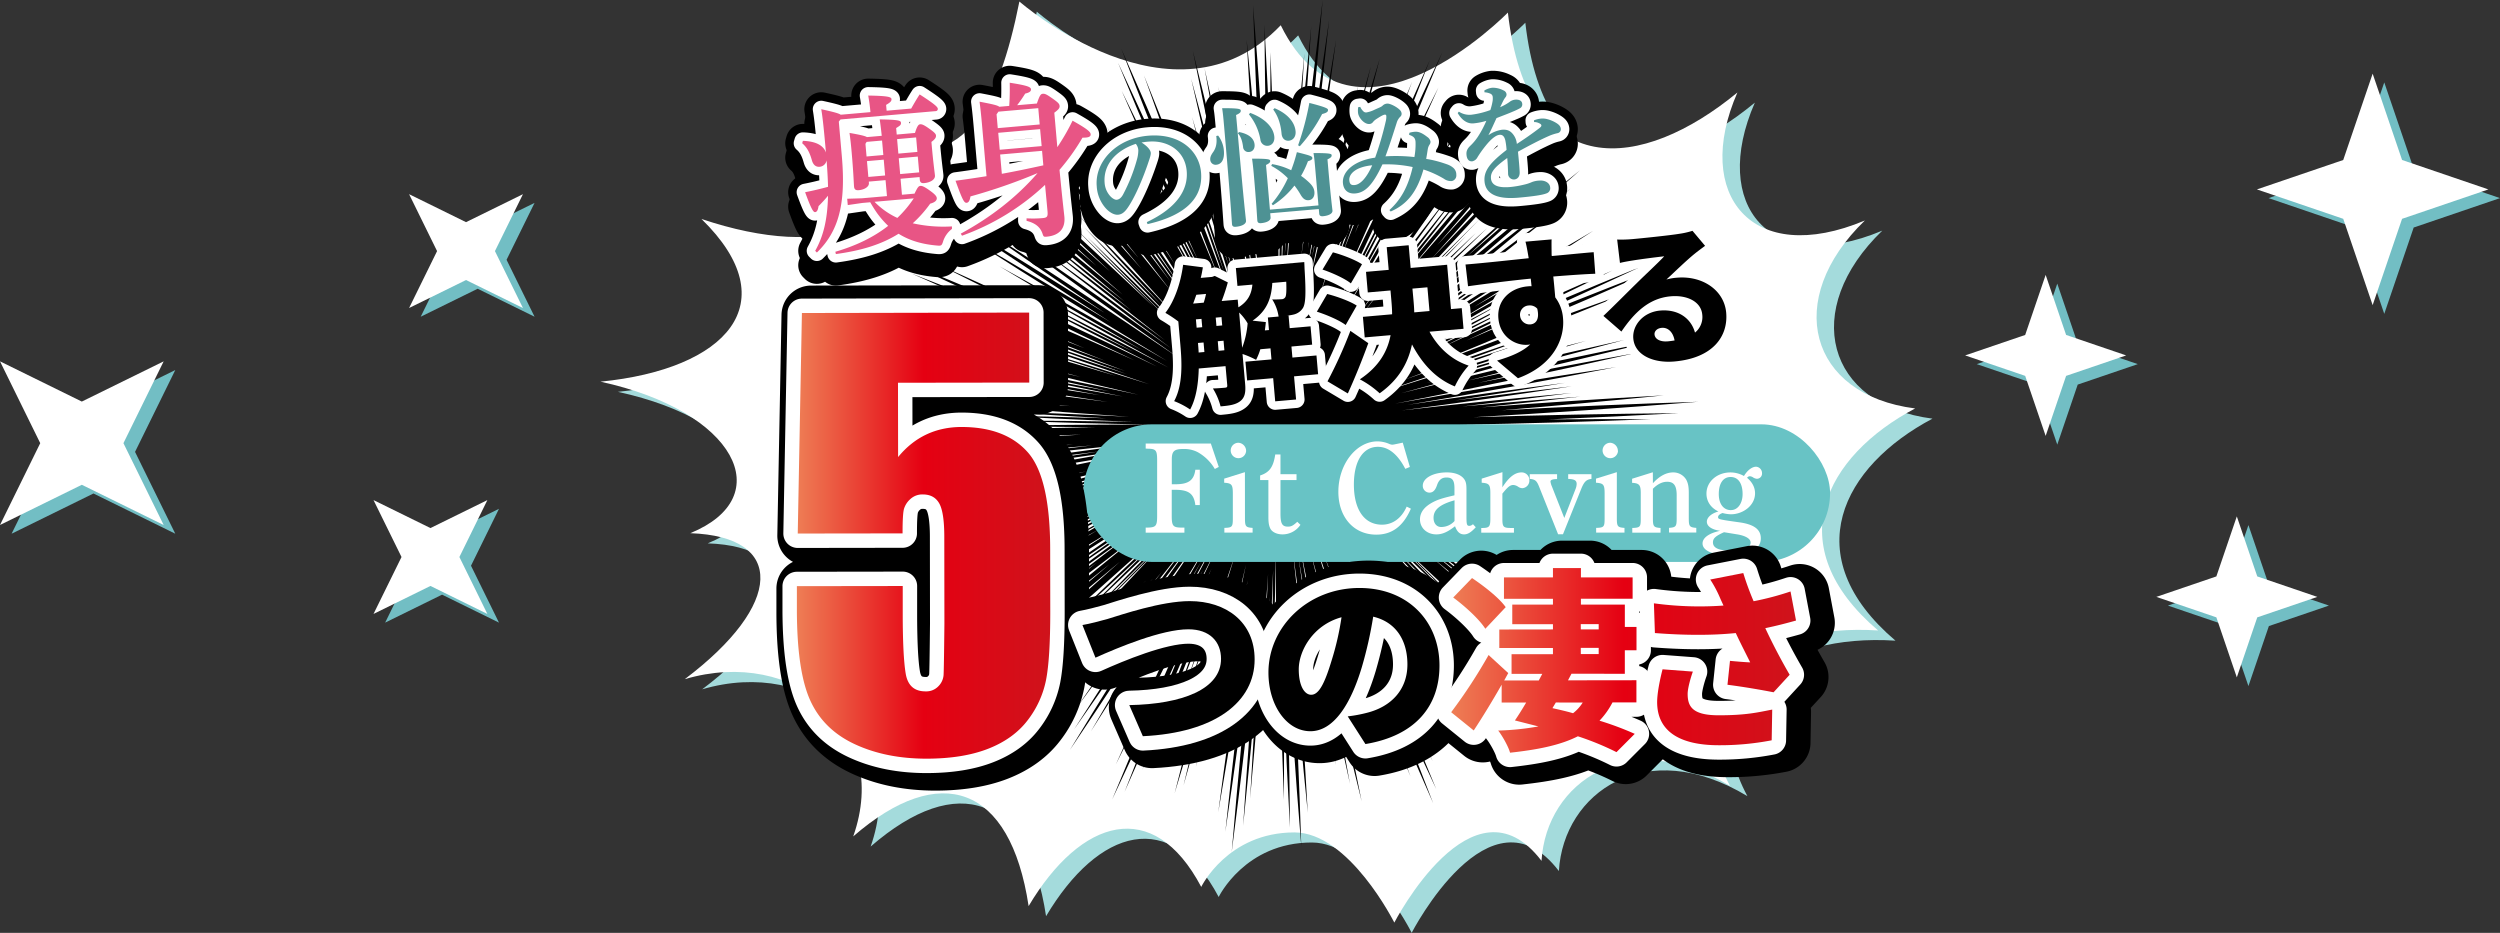
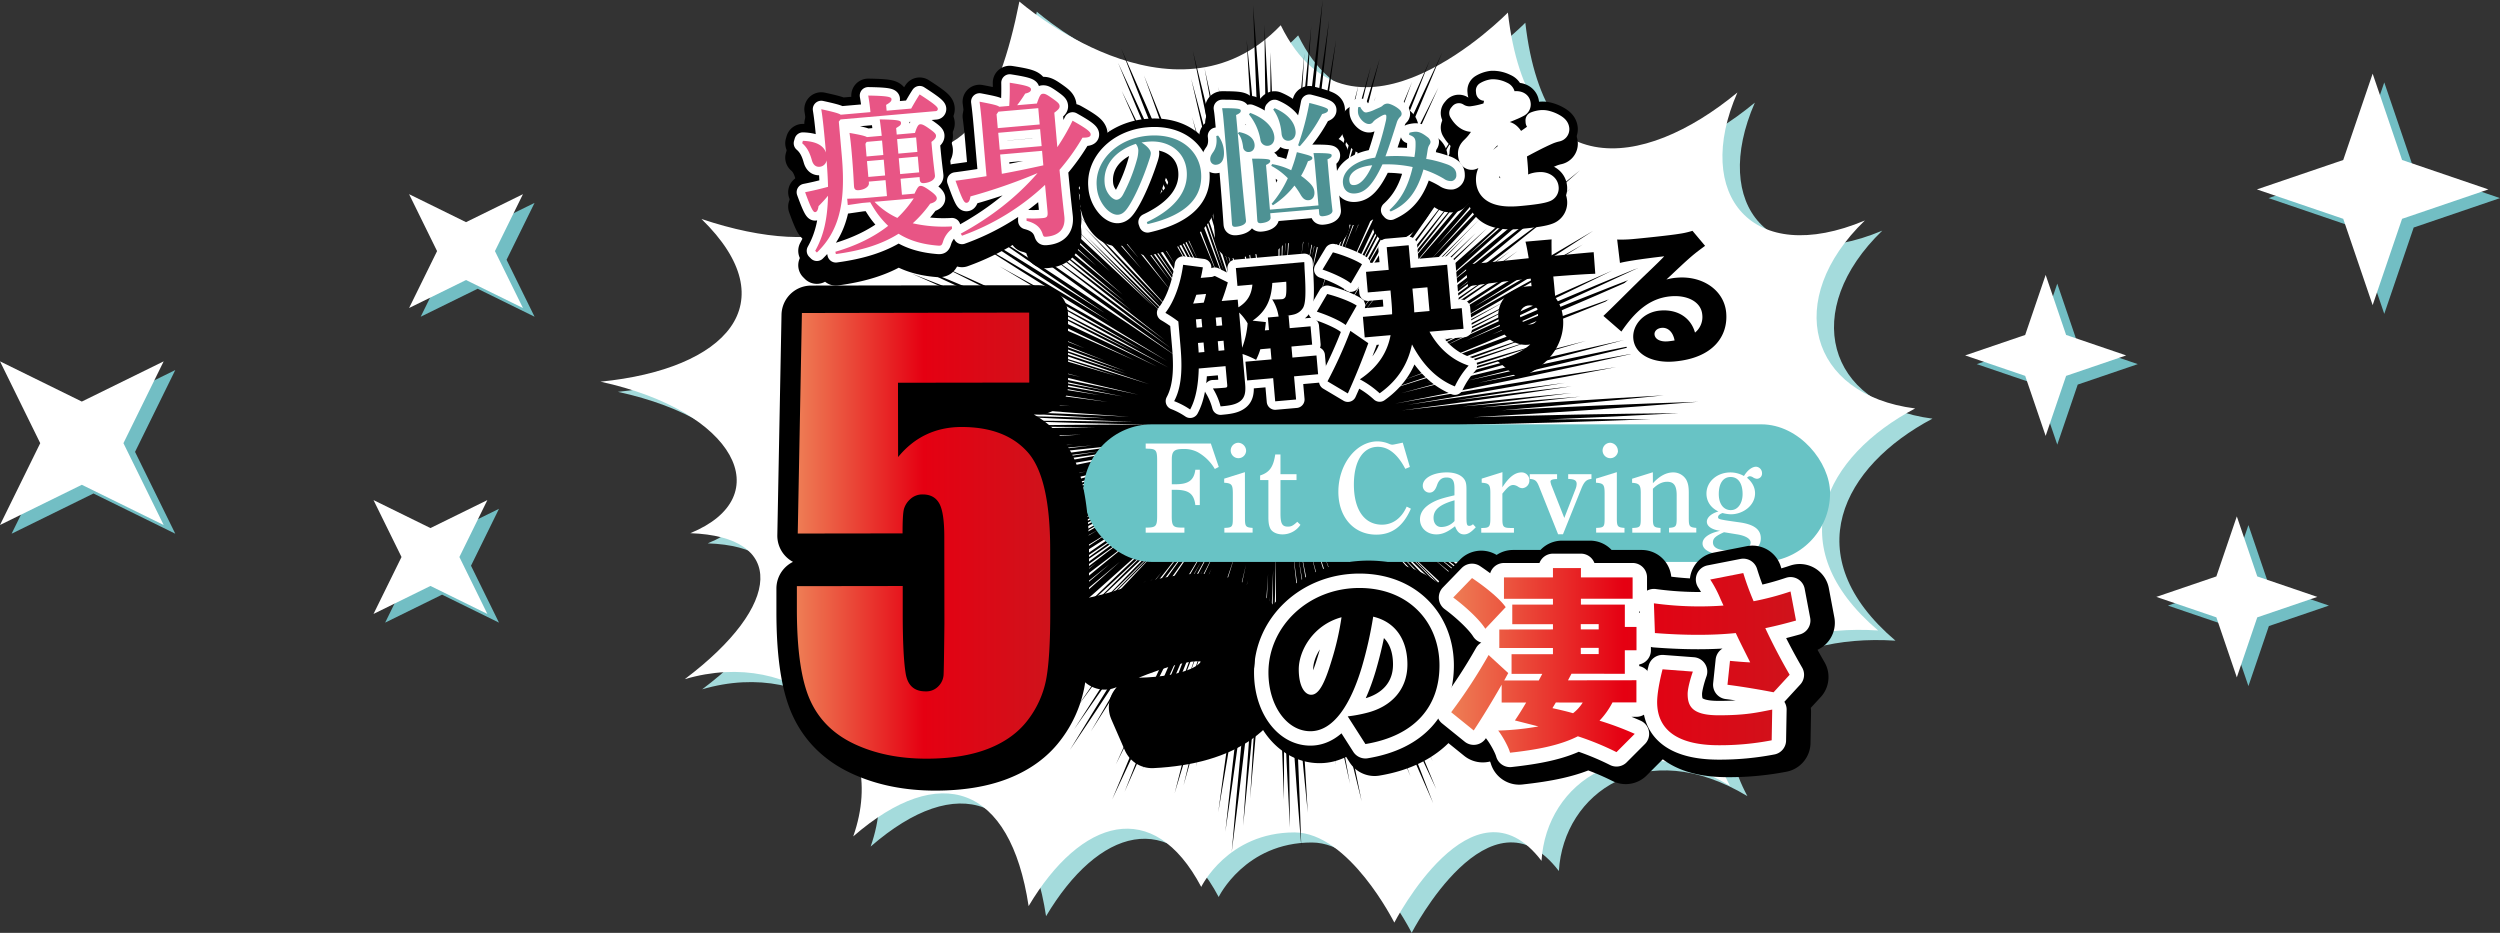
<svg xmlns="http://www.w3.org/2000/svg" xmlns:xlink="http://www.w3.org/1999/xlink" viewBox="0 0 1475.1 550.43">
  <rect x="0" y="0" width="1475.1" height="550.43" fill="#333333" stroke="none" />
  <defs>
    <style>.cls-1{fill:#a4dbdc;}.cls-2{fill:#fff;}.cls-3{fill:#68c3c5;}.cls-11,.cls-12,.cls-4,.cls-5{stroke:#000;}.cls-11,.cls-12,.cls-13,.cls-14,.cls-15,.cls-4,.cls-5,.cls-6,.cls-7{stroke-linecap:round;stroke-linejoin:round;}.cls-4,.cls-5{stroke-width:35px;}.cls-12,.cls-14,.cls-17,.cls-5,.cls-7{fill:#e85585;}.cls-13,.cls-14,.cls-15,.cls-6,.cls-7{stroke:#fff;}.cls-6,.cls-7{stroke-width:17px;}.cls-8{fill:url(#レッドオレンジ);}.cls-9{fill:url(#レッドオレンジ-3);}.cls-10{fill:#72bec4;}.cls-11,.cls-13,.cls-16{fill:#4e9294;}.cls-11,.cls-12{stroke-width:20px;}.cls-13,.cls-14,.cls-15{stroke-width:10px;}</style>
    <linearGradient id="レッドオレンジ" x1="856.17" y1="389.62" x2="1059.72" y2="389.62" gradientUnits="userSpaceOnUse">
      <stop offset="0" stop-color="#ee7e55" />
      <stop offset="0.5" stop-color="#e50012" />
      <stop offset="1" stop-color="#cf131b" />
    </linearGradient>
    <linearGradient id="レッドオレンジ-3" x1="470.18" y1="316.03" x2="619.7" y2="316.03" xlink:href="#レッドオレンジ" />
  </defs>
  <g id="レイヤー_2" data-name="レイヤー 2">
    <g id="固定デザイン">
      <path class="cls-1" d="M900,13.41c11.74,102,79.4,93.38,135.43,47.15-26.43,60.42,8.67,103.49,75.21,75.52-48.27,46.54-33.16,102.87,29.6,110.94-53.07,28.06-80.83,80.82-21.84,131-67.66-4.39-119.71,31.53-87.36,91.74-60-36.23-108.48-2.14-111.24,44.19-40.62-53.27-86.85,36.44-86.85,36.44s-26.63-53.28-58.88-53.28c-39.5,0-55,32.15-55,32.15-28.27-53.48-71-40.52-101.85,11.33C606.38,469,564.84,455.11,513.71,499.5c22.56-63.89-34.59-111.95-99.4-92.77,58.27-43.88,59.6-84.19,3.27-86.13,52.35-21.43,26.94-72.05-53-89.4,74.19-7.35,110.53-46.34,59.6-96,74.3,25,126.24,5.51,102.67-53,49.6,35.21,73.07-15.62,84.91-75.32,0,0,91.13,79.91,154.2,14C808.35,107.3,900,13.41,900,13.41Z" />
      <path class="cls-2" d="M889.71,7.42c11.74,102,79.4,93.38,135.43,47.15-26.43,60.41,8.68,103.48,75.22,75.52C1052.08,176.62,1067.19,233,1130,241c-53.07,28.07-80.83,80.83-21.84,131-67.66-4.39-119.71,31.54-87.36,91.75-60-36.23-108.48-2.15-111.24,44.19-40.61-53.28-86.85,36.43-86.85,36.43S796,491.16,763.78,491.16c-39.5,0-55,32.15-55,32.15-28.27-53.48-71-40.52-101.85,11.32C596.1,463,554.57,449.11,503.44,493.51c22.55-63.89-34.6-112-99.41-92.77,58.28-43.89,59.6-84.2,3.27-86.14,52.35-21.43,26.94-72.05-53-89.4,74.2-7.35,110.53-46.33,59.6-96,74.3,25,126.25,5.51,102.67-53,49.6,35.21,73.07-15.61,84.91-75.31,0,0,91.14,79.9,154.21,14C798.07,101.31,889.71,7.42,889.71,7.42Z" />
      <path d="M881.12,266.44q61.82,6.54,123.79,11.73-64.5-8.31-129.24-15.15,56.9,4.77,113.89,8.42-43.17-4.49-86.39-8.37,35.12,2.32,70.26,4.27-66.2-6.09-132.49-10.62,41.31,2.1,82.66,3.44-34.56-2.43-69.17-4.33,32.75,1.07,65.51,1.67-40.63-2.24-81.29-3.75,38,.69,75.91.76-43-1.6-85.95-2.4,46.88.07,93.78-.79-30.48-.56-61-.73,56.42-1,112.83-3.25-30.18-.12-60.35.11,38.33-1.55,76.64-3.66-60.62.47-121.19,2.39,66.39-3.68,132.64-9.11-58,1.85-116,5,47.93-3.93,95.79-8.79-53.82,3-107.56,7.09,29.16-3,58.28-6.36-34.83,2.64-69.6,5.81,32.25-3.74,64.46-7.93-50.22,4.57-100.32,10.27,50.28-6.54,100.4-14.23-34.43,3.92-68.76,8.36,32.38-5,64.72-10.4-46.5,6-92.93,13,61.75-10.33,123.24-22.3-65.41,9.87-130.5,21.55,70.95-13.8,141.48-29.74-46.26,8.3-92.38,17.5,51.49-11.64,102.75-24.42-54.57,10.91-108.86,23.06,46.26-11.53,92.31-24-66.12,14.81-131.8,31.48,54.74-14.81,109.12-30.92-47.15,12-94,24.9,34.5-10.25,68.82-21-31.61,8.7-63.09,17.85,33-10.38,65.91-21.28-50,14.52-99.54,30.2,46.62-15.45,92.89-31.93-31.51,10-62.89,20.4,32.37-11.52,64.56-23.54-40.34,13.41-80.41,27.58,66.57-24.81,132.33-51.58-60.6,21.47-120.58,44.54,68.67-27.94,136.48-58-48.24,18.56-96,38.16,44-19.52,87.6-39.92-51.49,21.1-102.48,43.39,43.18-20.21,86-41.28-50.15,21.91-99.76,45,30.43-15,60.62-30.38Q875.47,191.22,839,208.9q28.85-14.75,57.49-29.89-29.76,14.42-59.29,29.27,30.36-16.08,60.49-32.6-37.18,18.69-74,38.07,32.46-17.82,64.61-36.15-23.91,12.59-47.68,25.45,44.88-25.55,89.21-52.08Q894.4,170.2,859.29,190q37.56-22.52,74.68-45.76-32.21,18.15-64.11,36.81,35.34-22.12,70.23-44.87-46,26.9-91.27,54.85,33.63-21.93,66.86-44.45Q866.36,177,817.83,208.72q39.88-27,79.19-54.89-30.33,19.81-60.34,40.1,25.44-18,50.63-36.43-29.26,19.78-58.23,40,33.42-24.37,66.38-49.38Q867.07,168,839,188.26q26.12-19.8,51.94-40-15.46,11.16-30.85,22.46,30.82-24,61.27-48.58-44.6,32.84-88.41,66.66,47.31-38.15,93.68-77.48-37.26,28.77-74,58.25,40.2-34.11,79.67-69.11Q889,135.34,846.4,171.19q35.67-31.63,70.73-64-26,21.89-51.65,44.13,18.94-17.49,37.71-35.17-43.1,37.33-85.35,75.74,30.06-28.38,59.63-57.3-26.24,23.8-52.09,48,22.86-22.38,45.41-45.07-29.7,27.81-58.88,56.13,26.75-26.92,53.06-54.3-25.82,25.05-51.21,50.49l59.46-60.7Q848.43,153.54,824,178.29q42.35-44.79,83.57-90.65-31.68,32.17-62.76,64.91,36.51-40.62,72.15-82-34.85,36.69-68.92,74.08,29.51-34.32,58.41-69.18-38.19,41.9-75.39,84.62,31.57-38.09,62.39-76.81-33.63,38.63-66.48,78,19.74-24.85,39.14-50Q843.71,138,821.7,165.1q19.83-25.71,39.31-51.72Q832.21,148.9,804.12,185q26.48-35.34,52.26-71.21-28.82,37-56.87,74.66,36.59-50.82,71.85-102.59Q831.85,138.91,793.82,193,834.5,133.28,873.4,72.32q-27,38.46-53.32,77.44,28.41-44.5,55.84-89.65-31.11,46.13-61.13,93,24.76-40.74,48.73-82Q827,128.1,792,186.19q28.47-49,55.81-98.74-25.1,41.65-49.32,83.82,17.31-31.54,34.13-63.36Q809.92,147.3,788,187.16q20.75-39.25,40.72-78.93-15.91,29-31.4,58.19,15.45-30.69,30.43-61.6-19.92,37.56-39.12,75.48,31-63.9,60.12-128.72-29,57.38-56.47,115.49Q822.69,99.45,851,30.88q-22.08,46.73-43.13,93.91,18.36-44.52,35.81-89.38Q821,86.25,799.47,137.57q17.28-44.43,33.68-89.22Q812,98.84,792.05,149.78,803.71,118,814.92,85.93,800.15,123.61,786,161.57q10.68-30.57,20.93-61.31-11.57,31-22.66,62.12Q795.14,129.79,805.5,97q-14,39.21-27.22,78.66,11.16-35.31,21.75-70.79-8.6,25.61-16.88,51.32Q797.94,106.76,811.67,57q-11.14,34.67-21.77,69.48,12.58-45.78,24.19-91.84-11.94,39-23.15,78.21,9.25-36.72,17.9-73.61-13.7,47.85-26.33,96,9.94-42.43,19.06-85.06Q786,109.59,772,169.39q9.36-43.74,17.84-87.67Q781.65,117,774,152.38q5.91-30.61,11.4-61.32-7.47,34.55-14.4,69.19,7.28-40.71,13.81-81.55-6.79,34-13.07,68,5.17-32.35,9.88-64.8-3.45,18.76-6.74,37.54,7.14-48,13.49-96.12-11,63.87-20.6,127.94,9.11-69.58,16.45-139.41-8.3,55.89-15.5,111.92Q775.25,62,780.44,0q-8.33,64.5-15.15,129.24,4.77-56.9,8.42-113.88-4.49,43.16-8.38,86.38,2.32-35.11,4.28-70.26Q763.5,97.68,759,164q2.09-41.31,3.44-82.66-2.43,34.55-4.33,69.16,1.06-32.74,1.66-65.51-2.24,40.64-3.75,81.29.71-37.95.77-75.91-1.6,43-2.41,86,.09-46.87-.78-93.78-.57,30.48-.73,61-1-56.41-3.25-112.82-.14,30.17.1,60.34-1.53-38.32-3.66-76.64.48,60.63,2.4,121.19-3.68-66.39-9.11-132.63,1.85,58,5,116-3.93-47.93-8.8-95.79,3,53.83,7.1,107.57-3-29.16-6.37-58.29Q739,107.23,742.12,142q-3.74-32.26-7.93-64.47,4.57,50.22,10.28,100.32-6.56-50.27-14.23-100.4,3.91,34.42,8.35,68.77-5-32.4-10.39-64.73,6,46.5,13,92.93-10.35-61.76-22.3-123.24,9.87,65.41,21.54,130.5-13.8-70.93-29.73-141.47Q719,86.47,728.2,132.6,716.56,81.09,703.78,29.84q10.89,54.57,23.05,108.87-11.54-46.28-24-92.32,14.82,66.12,31.49,131.8-14.8-54.74-30.93-109.12,12,47.15,24.9,94-10.24-34.48-21-68.82,8.7,31.62,17.86,63.09-10.4-33-21.29-65.9Q718.36,141.41,734,191q-15.46-46.62-31.93-92.89,10,31.52,20.39,62.89Q711,128.63,699,96.44q13.41,40.35,27.58,80.41Q701.72,110.28,675,44.52q21.46,60.6,44.54,120.58-27.94-68.67-58-136.48Q680,76.86,699.62,124.67q-19.51-44-39.92-87.6,21.1,51.51,43.4,102.48-20.22-43.18-41.29-86,21.93,50.15,45,99.76-15-30.44-30.39-60.62,17.07,36.74,34.75,73.16Q696.43,137,681.27,108.39q14.41,29.74,29.27,59.28-16.06-30.36-32.6-60.49,18.7,37.19,38.08,74-17.82-32.46-36.16-64.61,12.58,23.91,25.46,47.68-25.56-44.88-52.08-89.21,19.23,35.46,39,70.57-22.51-37.56-45.76-74.68,18.13,32.21,36.81,64.11-22.12-35.34-44.88-70.23,26.89,46,54.85,91.27-21.91-33.63-44.44-66.86,30.43,49.32,62.12,97.85-27-39.89-54.9-79.19,19.81,30.33,40.1,60.34-18-25.44-36.42-50.63,19.79,29.27,40,58.23-24.39-33.42-49.38-66.38,19.85,28.39,40.11,56.47-19.8-26.11-40-51.94,11.18,15.46,22.47,30.85Q649,114,624.43,83.56q32.82,44.6,66.66,88.41-38.15-47.31-77.49-93.68,28.77,37.26,58.25,74-34.11-40.2-69.1-79.67,34.86,43.38,70.7,85.94-31.63-35.67-64-70.73,21.88,26,44.13,51.65-17.48-18.95-35.16-37.71,37.34,43.1,75.73,85.35-28.36-30.06-57.3-59.63,23.82,26.24,48,52.09-22.36-22.86-45.07-45.41Q667.63,163.82,696,193q-26.93-26.75-54.3-53.06,25,25.8,50.48,51.21l-60.7-59.46q24.38,24.8,49.12,49.21-44.79-42.35-90.65-83.57,32.18,31.68,64.9,62.76-40.6-36.51-82-72.15,36.71,34.85,74.08,68.92-34.3-29.52-69.17-58.41,41.88,38.17,84.62,75.39-38.1-31.58-76.82-62.39,38.63,33.62,78,66.48-24.86-19.74-50-39.14,26.79,22.41,53.92,44.42-25.73-19.85-51.72-39.32,35.52,28.82,71.61,56.9-35.35-26.47-71.21-52.26,37,28.82,74.66,56.87-50.82-36.59-102.59-71.85,53,39.51,107.14,77.54-59.73-40.68-120.67-79.58,38.46,27,77.44,53.32Q607.51,156.42,562.37,129q46.14,31.11,93,61.14-40.76-24.78-82-48.74,57,36.57,115.12,71.55-49-28.49-98.75-55.82,41.67,25.09,83.82,49.32Q642,189.13,610.17,172.31q39.41,22.68,79.26,44.57-39.25-20.74-78.93-40.72,29,15.92,58.18,31.4Q638,192.11,607.09,177.13q37.56,19.92,75.48,39.12-63.9-31-128.72-60.12,57.38,29,115.49,56.47Q601.72,182.23,533.15,154q46.73,22.08,93.91,43.13-44.52-18.36-89.38-35.81Q588.52,184,639.84,205.45q-44.43-17.3-89.22-33.69,50.49,21.13,101.43,41.1Q620.21,201.21,588.2,190q37.68,14.77,75.64,28.91Q633.26,208.22,602.53,198q31,11.57,62.11,22.67-32.58-10.86-65.33-21.23,39.2,14,78.65,27.23-35.3-11.17-70.78-21.76,25.61,8.6,51.32,16.89Q609,207,559.23,193.25,593.88,204.4,628.7,215q-45.78-12.57-91.83-24.18,39,11.92,78.21,23.15-36.72-9.27-73.61-17.9,47.84,13.68,96,26.33-42.43-9.94-85.07-19.06,59.43,15.59,119.22,29.54-43.73-9.36-87.66-17.84,35.26,8.22,70.65,15.88Q624,225,593.33,219.53q34.54,7.47,69.18,14.4-40.69-7.27-81.55-13.81,34,6.8,68,13.06-32.37-5.18-64.8-9.88,18.75,3.45,37.54,6.75-48-7.14-96.12-13.5,63.86,11,127.94,20.6Q584,228,514.14,220.7,570,229,626.06,236.21q-61.81-6.56-123.79-11.74,64.5,8.33,129.23,15.16-56.88-4.78-113.88-8.43,43.17,4.5,86.39,8.38-35.12-2.33-70.26-4.27,66.19,6.09,132.49,10.62-41.31-2.1-82.66-3.44,34.56,2.41,69.16,4.32-32.73-1.06-65.5-1.66,40.63,2.23,81.29,3.75-37.95-.69-75.91-.76,43,1.59,86,2.4-46.89-.09-93.78.78,30.48.57,61,.73-56.43,1-112.83,3.25,30.18.13,60.35-.1-38.32,1.55-76.64,3.66,60.61-.47,121.19-2.4-66.39,3.68-132.64,9.11,58-1.85,116-5-47.92,3.95-95.79,8.8,53.82-3,107.56-7.1-29.16,3-58.28,6.37,34.83-2.64,69.6-5.81-32.25,3.73-64.46,7.93,50.22-4.58,100.32-10.28-50.28,6.56-100.4,14.23,34.41-3.92,68.76-8.35-32.4,5-64.72,10.39,46.5-6,92.93-13Q614.94,274.07,553.46,286q65.4-9.87,130.5-21.54-71,13.8-141.48,29.73,46.26-8.28,92.38-17.5-51.49,11.64-102.75,24.42Q586.68,290.24,641,278.08q-46.26,11.54-92.31,24,66.12-14.82,131.79-31.49-54.72,14.82-109.11,30.93,47.14-12,94-24.9-34.49,10.25-68.82,21,31.62-8.7,63.1-17.85-33,10.38-65.91,21.28,49.95-14.52,99.53-30.2-46.6,15.45-92.89,31.92,31.53-10,62.89-20.39Q630.91,293.94,598.71,306q40.34-13.41,80.4-27.58Q612.56,303.19,546.79,330q60.59-21.46,120.57-44.54-68.67,27.94-136.47,58,48.23-18.56,96-38.15-44,19.51-87.59,39.92,51.49-21.1,102.48-43.39-43.2,20.21-86,41.28,50.14-21.93,99.76-45-30.42,15-60.61,30.38,36.72-17.07,73.15-34.75-28.85,14.73-57.48,29.89,29.75-14.42,59.28-29.27-30.36,16.06-60.48,32.6,37.18-18.71,74-38.08Q651,306.71,618.84,325.05q23.92-12.58,47.68-25.46-44.87,25.56-89.2,52.09,35.45-19.24,70.57-39.06-37.56,22.51-74.69,45.76,32.22-18.13,64.11-36.81Q602,343.7,567.09,366.45q46-26.9,91.26-54.85-33.61,21.93-66.86,44.45,49.34-30.45,97.85-62.13-39.89,27-79.19,54.9,30.33-19.81,60.35-40.1-25.44,18-50.63,36.43,29.26-19.78,58.22-40-33.4,24.39-66.37,49.38,28.38-19.83,56.46-40.11-26.11,19.8-51.94,40,15.48-11.17,30.85-22.47-30.83,24-61.27,48.58,44.59-32.82,88.41-66.66Q626.92,352,580.56,391.31q37.26-28.77,73.94-58.25-40.2,34.11-79.66,69.11,43.38-34.87,85.94-70.71-35.68,31.64-70.74,64,26-21.88,51.66-44.13Q622.76,368.79,604,386.48q43.1-37.35,85.35-75.74-30.08,28.38-59.63,57.3,26.24-23.81,52.09-48-22.86,22.38-45.42,45.07,29.7-27.81,58.89-56.14-26.76,26.94-53.06,54.31,25.8-25,51.2-50.49L634,373.47q24.78-24.37,49.2-49.12Q640.83,369.16,599.6,415q31.68-32.17,62.76-64.91-36.52,40.62-72.15,82,34.83-36.69,68.92-74.08-29.52,34.32-58.42,69.18,38.19-41.89,75.4-84.62-31.58,38.08-62.4,76.81,33.63-38.62,66.48-78-19.74,24.87-39.14,50,22.43-26.79,44.43-53.92-19.85,25.71-39.32,51.72,28.82-35.53,56.89-71.61Q676.58,353,650.79,388.87q28.83-37,56.88-74.66Q671.09,365,635.82,416.8q39.49-53.06,77.53-107.14-40.68,59.71-79.58,120.67,27-38.47,53.33-77.45-28.41,44.52-55.85,89.66,31.11-46.14,61.14-93-24.76,40.76-48.73,82,36.57-57,71.54-115.12-28.49,49-55.81,98.74,25.08-41.67,49.32-83.82-17.33,31.55-34.13,63.36,22.68-39.4,44.56-79.25-20.75,39.25-40.72,78.93,15.92-29,31.4-58.19-15.44,30.67-30.43,61.6,19.92-37.56,39.12-75.48-31,63.88-60.11,128.71,29-57.37,56.46-115.49-30.36,67.62-58.64,136.2,22.06-46.74,43.13-93.92Q681,422.39,663.54,467.23q22.68-50.82,44.17-102.16Q690.42,409.52,674,454.3q21.13-50.49,41.1-101.44-11.65,31.84-22.86,63.85Q707,379,721.16,341.08q-10.68,30.57-20.93,61.31,11.57-31,22.67-62.12Q712,372.85,701.67,405.61q14-39.21,27.23-78.66-11.17,35.31-21.76,70.79,8.6-25.62,16.89-51.32-14.81,49.47-28.52,99.27,11.15-34.67,21.76-69.48Q704.7,422,693.09,468q11.92-39,23.15-78.2-9.27,36.72-17.9,73.6,13.68-47.83,26.33-96-9.95,42.43-19.06,85.07,15.58-59.42,29.54-119.22-9.36,43.74-17.84,87.66,8.22-35.26,15.88-70.65-5.91,30.62-11.4,61.31,7.47-34.53,14.4-69.18-7.28,40.71-13.81,81.55,6.79-34,13.06-68-5.18,32.35-9.88,64.8Q729,402,732.31,383.17q-7.14,48-13.5,96.12,11-63.85,20.6-127.94Q730.31,421,723,490.77q8.31-55.89,15.51-111.92-6.54,61.83-11.74,123.8,8.32-64.5,15.16-129.24-4.77,56.89-8.43,113.88,4.5-43.17,8.38-86.39-2.33,35.13-4.27,70.27,6.09-66.19,10.62-132.5-2.1,41.31-3.44,82.66,2.41-34.56,4.33-69.16-1.08,32.74-1.67,65.5,2.24-40.62,3.75-81.29-.69,38-.76,75.92,1.61-43,2.4-86-.09,46.89.79,93.78.55-30.48.72-60.95,1,56.41,3.25,112.82.13-30.18-.1-60.34Q759,450,761.12,488.28q-.47-60.61-2.4-121.19,3.67,66.41,9.11,132.64-1.85-58-5-116,3.94,47.94,8.8,95.8-3-53.83-7.1-107.57,3,29.16,6.37,58.28-2.64-34.82-5.81-69.6,3.74,32.25,7.93,64.46-4.58-50.22-10.27-100.31,6.54,50.26,14.22,100.4-3.9-34.43-8.35-68.77,5,32.4,10.4,64.73-6-46.51-13-92.93,10.35,61.74,22.3,123.23-9.87-65.4-21.54-130.49,13.8,70.94,29.74,141.47-8.29-46.24-17.5-92.38,11.63,51.51,24.41,102.75-10.89-54.57-23-108.86,11.53,46.28,24,92.32-14.8-66.13-31.49-131.8,14.82,54.74,30.93,109.11-12-47.15-24.9-94,10.25,34.49,21,68.82-8.7-31.62-17.85-63.09,10.38,33,21.28,65.9-14.52-49.95-30.2-99.53,15.45,46.61,31.92,92.89-10-31.53-20.39-62.89Q796.2,374,808.22,406.2q-13.41-40.33-27.58-80.4,24.81,66.57,51.58,132.33-21.47-60.6-44.54-120.58,27.95,68.67,58,136.48-18.57-48.24-38.16-96,19.51,44,39.92,87.59-21.11-51.49-43.39-102.48,20.2,43.2,41.28,86-21.93-50.15-45-99.76,15,30.44,30.38,60.61Q813.69,373.21,796,336.78q14.73,28.85,29.89,57.48Q811.48,364.52,796.63,335q16.07,30.36,32.6,60.48-18.69-37.18-38.08-74,17.82,32.46,36.16,64.61-12.59-23.93-25.46-47.68,25.56,44.87,52.09,89.2Q834.71,392.15,814.89,357q22.51,37.56,45.76,74.69-18.15-32.2-36.81-64.11,22.11,35.32,44.87,70.22-26.9-46-54.85-91.26,21.93,33.62,44.45,66.86-30.45-49.34-62.13-97.85,27,39.89,54.9,79.19-19.82-30.33-40.1-60.35,18,25.44,36.43,50.64-19.78-29.28-40-58.23,24.39,33.4,49.39,66.37-19.85-28.38-40.12-56.46,19.8,26.11,40,51.94-11.16-15.46-22.47-30.85,24,30.82,48.58,61.27-32.82-44.59-66.65-88.41,38.14,47.31,77.48,93.67-28.77-37.26-58.25-73.94,34.11,40.2,69.11,79.66-34.86-43.38-70.71-85.94,31.63,35.69,64,70.74-21.88-26-44.13-51.66,17.49,18.94,35.17,37.71-37.35-43.1-75.74-85.35,28.38,30.07,57.3,59.63-23.81-26.24-48-52.09,22.38,22.88,45.07,45.42-27.81-29.7-56.13-58.89,26.92,26.76,54.3,53.07-25-25.81-50.49-51.21L875.73,371q-24.37-24.79-49.12-49.21,44.8,42.33,90.66,83.57-32.17-31.68-64.91-62.77,40.62,36.52,82,72.16-36.69-34.84-74.08-68.93,34.32,29.52,69.18,58.42Q887.61,366,844.88,328.81,883,360.39,921.69,391.2q-38.62-33.63-78-66.48,24.85,19.74,50,39.14-26.79-22.42-53.92-44.43,25.71,19.85,51.72,39.32Q856,329.94,819.92,301.86q35.34,26.46,71.21,52.26-37-28.83-74.66-56.87,50.82,36.57,102.59,71.84-53-39.49-107.14-77.53,59.73,40.68,120.67,79.58-38.46-27-77.44-53.32,44.51,28.4,89.66,55.84-46.14-31.11-93-61.14,40.75,24.76,82,48.73-57-36.57-115.12-71.54,49,28.49,98.75,55.81-41.67-25.08-83.82-49.32,31.53,17.32,63.36,34.13-39.4-22.68-79.26-44.57,39.25,20.76,78.93,40.73-29-15.92-58.18-31.4,30.68,15.44,61.59,30.42-37.56-19.9-75.48-39.11,63.9,31,128.72,60.11-57.37-29-115.49-56.46Q905.46,320.41,974,348.69q-46.72-22.06-93.91-43.13,44.52,18.36,89.38,35.81-50.84-22.68-102.16-44.17,44.43,17.3,89.22,33.69-50.49-21.13-101.43-41.1Q887,301.45,919,312.65q-37.68-14.76-75.64-28.9,30.58,10.68,61.31,20.93-31-11.56-62.11-22.67,32.58,10.86,65.34,21.23-39.21-14-78.66-27.23,35.29,11.17,70.78,21.76-25.61-8.59-51.32-16.89Q898.17,295.67,948,309.4q-34.65-11.14-69.47-21.76,45.78,12.57,91.83,24.18-39-11.93-78.21-23.15,36.72,9.27,73.61,17.9-47.84-13.68-96-26.33,42.44,9.94,85.07,19.06-59.41-15.58-119.22-29.53,43.72,9.35,87.66,17.83-35.27-8.22-70.65-15.88,30.62,5.91,61.31,11.4-34.54-7.47-69.18-14.4,40.7,7.27,81.55,13.81-34-6.79-68-13.06,32.37,5.17,64.8,9.88-18.75-3.45-37.54-6.75,48,7.14,96.12,13.5-63.85-11-127.94-20.6Q923.21,274.61,993,282,937.15,273.64,881.12,266.44Z" />
      <rect class="cls-3" x="639.17" y="250.37" width="440.64" height="81.19" rx="40.6" />
      <path class="cls-2" d="M719.12,275.52l-2.33,1.2a27,27,0,0,0-10.06-9.91,17.27,17.27,0,0,0-8.63-1.88c-5.26,0-6.69,1.28-6.69,6.16v14.64h2.18c7.66,0,10.89-2.33,11.71-8.56h2.63V298H705.3c-.82-6.68-3.9-9-11.93-9h-2v15.39c0,5.86.76,6.84,5.48,6.91h2v3H676v-3h1.36c4.72-.15,5.4-1.05,5.4-6.91v-32.8c0-5.86-.68-6.76-5.4-6.83l-1.36-.08V261.7h38.44Z" />
      <path class="cls-2" d="M734.58,305.77c0,4.88.45,5.41,4.51,5.71v2.77H722.42v-2.77c4.66-.15,5-.6,5-5.71V291.36c0-5.41-.6-6.23-5.1-6.53v-2.41l12.23-3.83Zm.68-39.64a4.55,4.55,0,1,1-4.5-4.88A4.84,4.84,0,0,1,735.26,266.13Z" />
      <path class="cls-2" d="M755.53,302.92c0,6.08,1,7.81,4.43,7.81,1.88,0,3.08-.6,5.48-2.86l1.88,1.8a12.77,12.77,0,0,1-10.59,5.64c-3.23,0-6-1.28-7.13-3.31-.83-1.65-1.2-3.45-1.2-6.9V283.25h-4.88v-2.7c5.55-1.81,7.81-5,8.93-12.39h3.08V279.8H765v3.45h-9.46Z" />
      <path class="cls-2" d="M832.48,300.14c-4.5,10.36-11.11,15.32-20.42,15.32-13.29,0-22.37-10.29-22.37-25.3,0-16.22,10.51-29.73,23.12-29.73a18,18,0,0,1,6.91,1.5,4.84,4.84,0,0,0,1.72.45c.61,0,.61,0,6.24-1.2l4.2,14.34-2.7,1.12c-4.43-8.56-9.91-13-16.14-13-8.79,0-14.19,8.4-14.19,22.22,0,14.86,6.15,23.72,16.59,23.72,6.3,0,11.56-3.83,14.56-10.66Z" />
-       <path class="cls-2" d="M870.77,311.1c-2.78,3-4.73,4.21-6.91,4.21-2.47,0-4.13-1.51-5.33-4.81-4.28,3.38-7.51,4.81-11,4.81-5.55,0-9.68-3.76-9.68-8.86,0-4.51,3.08-8.11,9.16-10.89,2.47-1.13,5.55-2,11.18-3.3V288.2c0-4.8-1.2-6.45-4.73-6.45-2.78,0-4.5,1.42-5.55,4.5s-2.41,4.43-4.58,4.43a4,4,0,0,1-3.83-4.13c0-4.43,6.08-7.81,14.19-7.81,5.1,0,8.93,1.66,10.58,4.51.75,1.35,1,2.63,1,5.7v15.54c0,5,.22,5.79,1.73,5.79a3.1,3.1,0,0,0,2.1-1Zm-12.54-15.91c-8.71,2.47-12.38,5.55-12.38,10.36,0,3.22,1.8,5.4,4.5,5.4a10.5,10.5,0,0,0,7.88-3.53Z" />
+       <path class="cls-2" d="M870.77,311.1c-2.78,3-4.73,4.21-6.91,4.21-2.47,0-4.13-1.51-5.33-4.81-4.28,3.38-7.51,4.81-11,4.81-5.55,0-9.68-3.76-9.68-8.86,0-4.51,3.08-8.11,9.16-10.89,2.47-1.13,5.55-2,11.18-3.3V288.2c0-4.8-1.2-6.45-4.73-6.45-2.78,0-4.5,1.42-5.55,4.5s-2.41,4.43-4.58,4.43a4,4,0,0,1-3.83-4.13c0-4.43,6.08-7.81,14.19-7.81,5.1,0,8.93,1.66,10.58,4.51.75,1.35,1,2.63,1,5.7v15.54c0,5,.22,5.79,1.73,5.79a3.1,3.1,0,0,0,2.1-1Zm-12.54-15.91c-8.71,2.47-12.38,5.55-12.38,10.36,0,3.22,1.8,5.4,4.5,5.4a10.5,10.5,0,0,0,7.88-3.53" />
      <path class="cls-2" d="M886.46,287.53c3.91-6.08,7.43-8.79,11.34-8.79a4.52,4.52,0,0,1,4.58,4.66,4.45,4.45,0,0,1-4.13,4.65,4.52,4.52,0,0,1-2.55-.9,6,6,0,0,0-2.71-1c-2,0-3.38,1.2-6.53,5.11v14.64c0,5.1.53,5.63,5.41,5.63h1.42v2.77H874v-2.77h.37c4.36,0,5-.68,5-5.63V291.13c0-5.18-.68-6-5.11-6.3v-2.41l12.24-3.83Z" />
      <path class="cls-2" d="M919.34,315.23l-11.18-28c-1.43-3.61-2.33-4.36-5.56-4.66V279.8h16.14v2.85c-2.77.07-3.9.52-3.9,1.5a10.73,10.73,0,0,0,.83,2.85L923,305.62l6.68-17.19a8.41,8.41,0,0,0,.61-2.85c0-2.11-1.28-2.86-5-3V279.8h13.74v2.77c-3,.38-4.28,1.58-6,5.78l-10.81,26.88Z" />
      <path class="cls-2" d="M954,305.77c0,4.88.46,5.41,4.51,5.71v2.77H941.79v-2.77c4.66-.15,5-.6,5-5.71V291.36c0-5.41-.6-6.23-5.1-6.53v-2.41L954,278.59Zm.68-39.64a4.55,4.55,0,1,1-4.5-4.88A4.84,4.84,0,0,1,954.63,266.13Z" />
      <path class="cls-2" d="M975.28,285.13c3.82-4.21,7.88-6.39,11.93-6.39a8.89,8.89,0,0,1,7.73,4.28c1.06,2,1.51,4.06,1.51,7.81v15c0,4.73.45,5.33,4.43,5.63v2.77H984.81v-2.77c4.05-.3,4.5-.83,4.5-5.63V292.26c0-5.71-1.65-8-5.63-8-2.85,0-5.63,1.36-8.4,4.13v17.5c0,4.73.45,5.33,4.5,5.63v2.77H963.11v-2.77c4.66-.15,5-.6,5-5.63v-15c0-4.73-.9-5.78-5.1-6v-2.41l12.24-3.83Z" />
      <path class="cls-2" d="M1007.11,307.8c0-2.48,2.7-4.88,6.83-6-4.5-2.17-7.06-5.93-7.06-10.58,0-7,6.23-12.47,14.12-12.47a16.36,16.36,0,0,1,8,2.11c2.11-3.46,4.81-5.48,7.21-5.48a3.79,3.79,0,0,1,3.46,3.83,3.09,3.09,0,0,1-3,3.3,4.83,4.83,0,0,1-2.4-.9,3.61,3.61,0,0,0-1.8-.6c-.68,0-1.05.3-1.65.9,3.07,2.55,4.73,5.7,4.73,9.16,0,7.35-7.29,12.38-14.19,12.38a20.5,20.5,0,0,1-5-.75c-1.65.6-2.63,1.43-2.63,2.41,0,1.27.6,1.42,12.46,3.07,8.79,1.2,12.76,4.21,12.76,9.46,0,6.46-6.45,9.91-18.54,9.91-9.83,0-15.84-2.63-15.84-6.9,0-3.31,3.83-6.09,10.36-7.44C1009.89,312.45,1007.11,310.5,1007.11,307.8Zm10.13,6.23c-5,2.25-6.53,3.6-6.53,6,0,3.23,3.3,4.81,10,4.81,8.11,0,12.23-1.58,12.23-4.73,0-2.18-2.85-3.9-7.43-4.73Zm4.13-13.06c4,0,6.83-4,6.83-9.46,0-6.31-2.62-10.06-7.05-10.06s-7,3.75-7,10.13C1014.17,297.36,1016.94,301,1021.37,301Z" />
      <path class="cls-4" d="M658.87,366.59c8.26-2.53,31.77-10.55,48.51-10.55,21.45,0,38.31,12.27,38.31,34.4,0,24.89-23.05,43.24-65.94,45.3l-8-18.35c31.31-.57,54.13-9.4,54.13-27.29,0-10-6.54-17.43-19.27-17.43-15.71,0-41.28,10.66-54.82,16.74l-7.68-19.27C648.21,369.45,654.86,367.73,658.87,366.59Z" />
      <path class="cls-4" d="M800.63,424A81.5,81.5,0,0,0,811.76,422c14.45-3.55,24.08-13.65,24.08-28.56,0-14.68-7.11-25.11-20.18-28.21A238.51,238.51,0,0,1,809,394.8c-6.77,22.71-17,38-30.4,38-14,0-24.77-15.25-24.77-34.63,0-26.95,23.28-49.89,53.67-49.89,28.91,0,47.25,19.95,47.25,45.76,0,23.85-14.1,41.4-43.69,46.33ZM797,365.56c-16.86,4.58-25.23,19.84-25.23,30.73,0,9.86,3.44,15,7.34,15,4.59,0,8-6.88,12-20.07A164,164,0,0,0,797,365.56Z" />
      <path class="cls-5" d="M932.65,398.87l-2.06,3.9,40.37,0,0,13.07-14.11,0a46.69,46.69,0,0,1-7.67,10.79A182,182,0,0,1,970,434.37l-10.76,10.79a166.88,166.88,0,0,0-22.84-9.37c-10.66,5.41-24.19,7.95-40,9.69-1-3.67-4.6-10-7-13.06A159.14,159.14,0,0,0,913.08,430l-13.88-3.54c2.06-3,4.35-6.66,6.64-10.56l-14.45,0V405.35c-5.27,9.18-10.88,18.48-16.48,27l-13.32-10.76a309.3,309.3,0,0,0,22.09-33.75l11.59,10.65-2.4,4.36,20.42,0,2.06-3.9-18.12,0,0-11.59,24.43,0v-3.67l-31.65,0,0-10.89,31.66,0v-3.1l-24,0,0-11.58,24,0v-3.44l-28.9,0V342l28.9,0v-5.5l16.51,0V342l30.51,0v12.61l-30.5,0V358L964,358l0,13.19h6.88l0,13.76h-6.88l0,13.88Zm-50.84-26.54c-3.45-5.5-11.94-13.29-18.95-18.44L874,342.41c7,4.69,16,11.68,19.87,17.17Zm41.58,43.52-1.95,3.33c4,.92,8.15,1.83,12.16,3a25,25,0,0,0,5.73-6.32Zm14.73-43.14h10.55v-3.1l-10.55,0Zm0,14.57,10.55,0v-3.67l-10.55,0Z" />
      <path class="cls-5" d="M1065.13,367.49c-5.28,1.5-11.47,3.11-18.12,4.5,4.26,9.17,9.32,18.8,14.38,27.5l-9.51,10.34c-6.88-1.37-18.12-3.3-27.18-4.44l1.47-14.1c3.55.33,8.72.79,11.93.9-2.42-4.93-5.52-10.89-8.51-17.31-13.65,1.4-29.48,1.42-47.71-.05l-.6-17.54a198.5,198.5,0,0,0,41.06,1.32l-1.73-3.79a70.06,70.06,0,0,0-6.09-11.57l19.49-3.81a169.29,169.29,0,0,0,6.1,16.62,166.24,166.24,0,0,0,21.78-5.77Zm-60.86,30.13c-1.26,3.45-3.08,9.87-3.08,13.2,0,7.34,2.77,12.61,18.37,12.59,16.28,0,23.16-1.75,31.53-3.37l-.32,18.12a161.17,161.17,0,0,1-31.19,2.91c-23.74,0-36.36-8.67-36.39-25.41,0-5.05,1.48-12.73,3.19-19.39Z" />
      <path class="cls-5" d="M612.67,185.79l.05,41.3-77.46.1.06,43.85q14.5-17.72,37.39-17.75,25.81,0,39.06,14.86t13.3,57.3l0,36.83q0,27.44-2.5,40.27a57,57,0,0,1-10.87,23.77q-8.34,10.94-23.25,16.78T552.1,449q-24.12,0-42.53-8.63t-26.16-25.88q-7.76-17.2-7.8-53.25l0-14,62.46-.08,0,16.1q0,25,1.75,35.56t11.76,10.5a9.8,9.8,0,0,0,7.5-3,10.43,10.43,0,0,0,3.08-6.54q.23-3.49.5-30.45L562.59,318q0-14.51-3-19.77T549.88,293a10.29,10.29,0,0,0-7.26,2.72,12.41,12.41,0,0,0-3.78,5.82Q538,304.69,538,316l-61.85.09L478.62,186Z" />
-       <path class="cls-6" d="M653.46,365.23c8.26-2.52,31.77-10.55,48.51-10.55,21.45,0,38.31,12.27,38.31,34.41,0,24.89-23,43.24-65.95,45.3l-8-18.35c31.3-.57,54.13-9.4,54.13-27.3,0-10-6.54-17.43-19.27-17.43-15.71,0-41.29,10.67-54.82,16.75l-7.68-19.27C642.8,368.1,649.45,366.38,653.46,365.23Z" />
      <path class="cls-6" d="M795.22,422.69a81.8,81.8,0,0,0,11.13-2.06c14.45-3.56,24.08-13.65,24.08-28.56,0-14.68-7.11-25.12-20.19-28.21a237.12,237.12,0,0,1-6.65,29.59c-6.76,22.71-17,38-30.39,38-14,0-24.77-15.25-24.77-34.64,0-26.95,23.28-49.88,53.67-49.88,28.9,0,47.25,19.95,47.25,45.75,0,23.86-14.1,41.41-43.69,46.34Zm-3.67-58.49c-16.86,4.59-25.23,19.84-25.23,30.74,0,9.86,3.44,15,7.34,15,4.59,0,8-6.88,12-20.07A165,165,0,0,0,791.55,364.2Z" />
      <path class="cls-7" d="M927.24,397.52l-2.06,3.9,40.37-.06,0,13.08-14.11,0a46.69,46.69,0,0,1-7.67,10.79A182.7,182.7,0,0,1,964.56,433l-10.77,10.79A164.19,164.19,0,0,0,931,434.44c-10.66,5.4-24.19,7.95-40,9.69-1-3.67-4.6-10-7-13.07a156.54,156.54,0,0,0,23.74-2.44l-13.88-3.53c2.06-3,4.35-6.66,6.64-10.56l-14.46,0V404c-5.26,9.19-10.87,18.48-16.48,27l-13.31-10.76a308.87,308.87,0,0,0,22.08-33.75l11.6,10.65-2.4,4.36,20.41,0,2.06-3.9-18.12,0V386l24.42,0v-3.67l-31.65,0,0-10.89,31.65-.05v-3.09l-24,0V356.74l24,0v-3.44l-28.9,0,0-12.61,28.9,0v-5.51l16.51,0v5.5l30.5,0,0,12.62-30.51,0v3.44l25.92,0,0,13.19h6.88l0,13.77h-6.89l0,13.87ZM876.4,371c-3.45-5.5-11.95-13.29-18.95-18.44l11.11-11.48c7,4.69,16,11.67,19.86,17.17ZM918,414.5,916,417.83c4,.91,8.14,1.82,12.16,3a24.61,24.61,0,0,0,5.72-6.31Zm14.74-43.14h10.55v-3.1H932.71Zm0,14.56h10.55v-3.67H932.72Z" />
      <path class="cls-7" d="M1059.72,366.14c-5.28,1.5-11.47,3.11-18.12,4.5,4.26,9.17,9.32,18.79,14.37,27.5l-9.5,10.34c-6.88-1.37-18.13-3.3-27.19-4.44l1.48-14.11c3.55.34,8.71.79,11.92.9-2.41-4.92-5.52-10.88-8.51-17.3-13.64,1.39-29.47,1.41-47.71,0l-.59-17.55a197.78,197.78,0,0,0,41.06,1.32l-1.73-3.78a69.67,69.67,0,0,0-6.09-11.57l19.49-3.82a165.85,165.85,0,0,0,6.1,16.62,167.84,167.84,0,0,0,21.78-5.76Zm-60.86,30.13c-1.26,3.44-3.09,9.87-3.08,13.19,0,7.34,2.77,12.62,18.37,12.59,16.28,0,23.16-1.75,31.53-3.37l-.32,18.13a161.26,161.26,0,0,1-31.19,2.91c-23.74,0-36.37-8.67-36.39-25.42,0-5,1.47-12.73,3.19-19.38Z" />
-       <path class="cls-7" d="M607.25,184.43l.06,41.3-77.46.11.06,43.85Q544.42,252,567.3,251.94q25.82,0,39.06,14.85t13.29,57.31l.05,36.83q0,27.44-2.49,40.27A57.14,57.14,0,0,1,606.34,425q-8.34,10.93-23.25,16.78t-36.4,5.87q-24.12,0-42.53-8.64T478,413.11q-7.75-17.21-7.81-53.25v-14l62.46-.09,0,16.11q0,25,1.75,35.55t11.76,10.51a9.82,9.82,0,0,0,7.5-3,10.43,10.43,0,0,0,3.08-6.54q.22-3.51.5-30.46l-.07-51.18q0-14.51-3-19.77c-2-3.5-5.21-5.25-9.75-5.25a10.31,10.31,0,0,0-7.26,2.72,12.48,12.48,0,0,0-3.78,5.83q-.85,3.11-.83,14.43l-61.85.09,2.46-130.12Z" />
      <path d="M653.46,365.23c8.26-2.52,31.77-10.55,48.51-10.55,21.45,0,38.31,12.27,38.31,34.41,0,24.89-23,43.24-65.95,45.3l-8-18.35c31.3-.57,54.13-9.4,54.13-27.3,0-10-6.54-17.43-19.27-17.43-15.71,0-41.29,10.67-54.82,16.75l-7.68-19.27C642.8,368.1,649.45,366.38,653.46,365.23Z" />
      <path d="M795.22,422.69a81.8,81.8,0,0,0,11.13-2.06c14.45-3.56,24.08-13.65,24.08-28.56,0-14.68-7.11-25.12-20.19-28.21a237.12,237.12,0,0,1-6.65,29.59c-6.76,22.71-17,38-30.39,38-14,0-24.77-15.25-24.77-34.64,0-26.95,23.28-49.88,53.67-49.88,28.9,0,47.25,19.95,47.25,45.75,0,23.86-14.1,41.41-43.69,46.34Zm-3.67-58.49c-16.86,4.59-25.23,19.84-25.23,30.74,0,9.86,3.44,15,7.34,15,4.59,0,8-6.88,12-20.07A165,165,0,0,0,791.55,364.2Z" />
      <path class="cls-8" d="M927.24,397.52l-2.06,3.9,40.37-.06,0,13.08-14.11,0a46.69,46.69,0,0,1-7.67,10.79A182.7,182.7,0,0,1,964.56,433l-10.77,10.79A164.19,164.19,0,0,0,931,434.44c-10.66,5.4-24.19,7.95-40,9.69-1-3.67-4.6-10-7-13.07a156.54,156.54,0,0,0,23.74-2.44l-13.88-3.53c2.06-3,4.35-6.66,6.64-10.56l-14.46,0V404c-5.26,9.19-10.87,18.48-16.48,27l-13.31-10.76a308.87,308.87,0,0,0,22.08-33.75l11.6,10.65-2.4,4.36,20.41,0,2.06-3.9-18.12,0V386l24.42,0v-3.67l-31.65,0,0-10.89,31.65-.05v-3.09l-24,0V356.74l24,0v-3.44l-28.9,0,0-12.61,28.9,0v-5.51l16.51,0v5.5l30.5,0,0,12.62-30.51,0v3.44l25.92,0,0,13.19h6.88l0,13.77h-6.89l0,13.87ZM876.4,371c-3.45-5.5-11.95-13.29-18.95-18.44l11.11-11.48c7,4.69,16,11.67,19.86,17.17ZM918,414.5,916,417.83c4,.91,8.14,1.82,12.16,3a24.61,24.61,0,0,0,5.72-6.31Zm14.74-43.14h10.55v-3.1H932.71Zm0,14.56h10.55v-3.67H932.72Z" />
      <path class="cls-8" d="M1059.72,366.14c-5.28,1.5-11.47,3.11-18.12,4.5,4.26,9.17,9.32,18.79,14.37,27.5l-9.5,10.34c-6.88-1.37-18.13-3.3-27.19-4.44l1.48-14.11c3.55.34,8.71.79,11.92.9-2.41-4.92-5.52-10.88-8.51-17.3-13.64,1.39-29.47,1.41-47.71,0l-.59-17.55a197.78,197.78,0,0,0,41.06,1.32l-1.73-3.78a69.67,69.67,0,0,0-6.09-11.57l19.49-3.82a165.85,165.85,0,0,0,6.1,16.62,167.84,167.84,0,0,0,21.78-5.76Zm-60.86,30.13c-1.26,3.44-3.09,9.87-3.08,13.19,0,7.34,2.77,12.62,18.37,12.59,16.28,0,23.16-1.75,31.53-3.37l-.32,18.13a161.26,161.26,0,0,1-31.19,2.91c-23.74,0-36.37-8.67-36.39-25.42,0-5,1.47-12.73,3.19-19.38Z" />
      <path class="cls-9" d="M607.25,184.43l.06,41.3-77.46.11.06,43.85Q544.42,252,567.3,251.94q25.82,0,39.06,14.85t13.29,57.31l.05,36.83q0,27.44-2.49,40.27A57.14,57.14,0,0,1,606.34,425q-8.34,10.93-23.25,16.78t-36.4,5.87q-24.12,0-42.53-8.64T478,413.11q-7.75-17.21-7.81-53.25v-14l62.46-.09,0,16.11q0,25,1.75,35.55t11.76,10.51a9.82,9.82,0,0,0,7.5-3,10.43,10.43,0,0,0,3.08-6.54q.22-3.51.5-30.46l-.07-51.18q0-14.51-3-19.77c-2-3.5-5.21-5.25-9.75-5.25a10.31,10.31,0,0,0-7.26,2.72,12.48,12.48,0,0,0-3.78,5.83q-.85,3.11-.83,14.43l-61.85.09,2.46-130.12Z" />
      <polygon class="cls-10" points="1406.81 185.18 1389.45 134.25 1338.53 116.89 1389.45 99.54 1406.81 48.61 1424.17 99.54 1475.1 116.89 1424.17 134.25 1406.81 185.18" />
      <polygon class="cls-10" points="1326.66 404.82 1314.59 369.4 1279.16 357.32 1314.59 345.25 1326.66 309.82 1338.73 345.25 1374.16 357.32 1338.73 369.4 1326.66 404.82" />
      <polygon class="cls-10" points="1213.87 262.35 1201.79 226.92 1166.37 214.85 1201.79 202.77 1213.87 167.35 1225.94 202.77 1261.37 214.85 1225.94 226.92 1213.87 262.35" />
      <polygon class="cls-10" points="103.42 218.34 79.68 266.63 103.42 314.91 55.14 291.18 6.85 314.91 30.59 266.63 6.85 218.34 55.14 242.08 103.42 218.34" />
      <polygon class="cls-10" points="315.41 119.71 298.89 153.29 315.41 186.88 281.82 170.37 248.23 186.88 264.75 153.29 248.23 119.71 281.82 136.22 315.41 119.71" />
      <polygon class="cls-10" points="294.42 300.21 277.91 333.8 294.42 367.38 260.83 350.87 227.25 367.38 243.76 333.8 227.25 300.21 260.83 316.72 294.42 300.21" />
      <polygon class="cls-2" points="1399.96 180.04 1382.6 129.11 1331.67 111.76 1382.6 94.4 1399.96 43.47 1417.32 94.4 1468.24 111.76 1417.32 129.11 1399.96 180.04" />
      <polygon class="cls-2" points="1319.81 399.68 1307.74 364.26 1272.31 352.19 1307.74 340.11 1319.81 304.69 1331.88 340.11 1367.31 352.19 1331.88 364.26 1319.81 399.68" />
      <polygon class="cls-2" points="1207.02 257.21 1194.94 221.78 1159.52 209.71 1194.94 197.63 1207.02 162.21 1219.09 197.63 1254.52 209.71 1219.09 221.78 1207.02 257.21" />
      <polygon class="cls-2" points="96.57 213.21 72.83 261.49 96.57 309.77 48.28 286.04 0 309.77 23.74 261.49 0 213.2 48.28 236.94 96.57 213.21" />
      <polygon class="cls-2" points="308.56 114.57 292.04 148.16 308.56 181.74 274.97 165.23 241.38 181.74 257.89 148.16 241.38 114.57 274.97 131.08 308.56 114.57" />
      <polygon class="cls-2" points="287.57 295.07 271.06 328.66 287.57 362.25 253.98 345.73 220.39 362.25 236.91 328.66 220.39 295.07 253.98 311.58 287.57 295.07" />
      <path class="cls-11" d="M676.67,139.61C695,131,701.13,120,700.2,109.45c-1-11.73-10.77-17.86-21.48-17.39a36.61,36.61,0,0,0-5.16.61c3.81,2.35,5.31,4.6,5.44,6s-.88,4-1.85,6.92c-2.45,7.12-6.42,17-10.59,23.72-2.22,3.57-4,5.65-6.86,5.9-2.36.21-5.27-1.46-7.58-4.17a21.37,21.37,0,0,1-5-12.62c-1.26-14.39,11.51-28.18,30.17-29.81,19-1.66,30.27,8.94,31.37,21.59,1.25,14.25-8,25.19-31.56,30.55Zm-24.89-23a13,13,0,0,0,3.19,7.55c1.11,1.28,2.82,2.36,3.88,2.27,1.37-.12,2.68-1,3.8-3.1a100,100,0,0,0,8.18-20.6,20.49,20.49,0,0,0,.83-5.44,6.49,6.49,0,0,0-1.49-3.86C657.34,97.77,650.9,106.55,651.78,116.61Z" />
      <path class="cls-11" d="M718.76,88.56a16.82,16.82,0,0,1,3.37,8.76c.47,5.34-1.36,8.18-4.48,8.46a3.15,3.15,0,0,1-3.55-2.92c-.13-1.44.37-2.72,1.74-4.6,1.71-2.45,2.36-5.51,1.79-9.45Zm11.17-5.66c4.15,47.46,5.14,54.36,5.27,55.89.17,1.9-2.4,3.28-6.06,3.6-1.37.12-2.1-.36-2.2-1.5-.23-2.66-.64-11.69-4.65-57.55-.43-4.88-.71-8.08-1.19-11,10.21,0,10.95.5,11,1.41s-.4,1.57-2.77,2.62Zm1.23,3.58c6.1,1.23,8.8,4,9.1,7.42.21,2.43-1.1,4.16-3.23,4.35a3.15,3.15,0,0,1-3.57-3.07c-.46-3.49-1.3-6.1-3.08-8Zm6.46-11.32c8.73,3.23,13.8,8.55,14.28,14.11.26,3-1.31,5.1-3.83,5.32a4.06,4.06,0,0,1-4.39-3.68,32.43,32.43,0,0,0-6.75-14.84Zm11.86,59.23.22,2.52c.15,1.67-2,3-5.62,3.33-1.37.12-2.1-.36-2.2-1.5-.2-2.29-.5-9.24-2.12-27.68-.3-3.43-.6-6-1-8.9,9.9,0,10.64.46,10.71,1.29S749,105,747,105.9l2.3,26.36,28.65-2.51-1.93-22c-.3-3.42-.52-6-1-8.89,10,0,10.63.45,10.7,1.29s-.4,1.49-2.47,2.44l.4,4.65c1.69,19.27,2.43,24.2,2.55,25.57.15,1.68-2,3-5.62,3.33-1.37.12-2.1-.35-2.2-1.49l-.24-2.75Zm1.07-29A40.7,40.7,0,0,1,761.84,109a87.73,87.73,0,0,0,3.37-10.66c8,2,9,2.36,9.13,3.43.06.68-.5,1.35-2.6,1.91a55.61,55.61,0,0,1-4.08,8.65,30.21,30.21,0,0,1,3.46,2.69c2.91,2.51,4.22,4.32,4.43,6.76.24,2.74-1.12,4.7-3.33,4.89-2,.18-3.37-.78-4.82-3.26a45.61,45.61,0,0,0-3.61-5.36,50.75,50.75,0,0,1-12.73,11.63l-.76-.86a63.82,63.82,0,0,0,9.57-15.12,39,39,0,0,0-9.77-7.28Zm1.49-33c7.57,3.17,11.93,8.24,12.41,13.73.26,3.05-1.38,5.26-4,5.49-2.28.2-4-1.34-4.27-4.08-.52-5.94-2.24-10.7-4.93-14.31Zm13.89,21.89a162.45,162.45,0,0,0,6.64-25c10.29,2.63,11,3.41,11,4.1.09,1.06-.69,1.75-3.47,2.45a90.9,90.9,0,0,1-13.16,19Z" />
      <path class="cls-11" d="M831.62,86.9a15.68,15.68,0,0,1,3.25-.59c2.37-.21,4.62,1,7.26,3A4.4,4.4,0,0,1,844.05,92a2.7,2.7,0,0,1-.46,1.73,6.49,6.49,0,0,0-1.09,2.55c-.31,1.72-.53,3.5-1,6a64.62,64.62,0,0,1,9.81,2.37c1.66.54,2.76.91,3.48,1.23a10.25,10.25,0,0,1,2.68,1.61,5.16,5.16,0,0,1,1.82,4.14,3.37,3.37,0,0,1-2.6,3.68A7,7,0,0,1,852,114a59,59,0,0,0-12.07-5.47c-3.7,13-9.42,20.47-19.33,24.79l-.76-.85c6.61-6,11-13.48,13.74-25.38a73.29,73.29,0,0,0-17.86-1.51c-5.69,12.24-10.22,16.55-15.78,17.12-4.33.45-7.14-1.84-7.52-6.1-.56-6.48,6.14-13.21,19-15a189.3,189.3,0,0,0,6.21-21.2,11.37,11.37,0,0,0,.4-3.26c0-.61-.31-1-.92-.92-1,.09-2.74,1.17-5.21,2.76A8.18,8.18,0,0,0,810,80.73a2.89,2.89,0,0,1-1.9,1c-3.13.28-6.56-3.8-6.8-6.62a12.32,12.32,0,0,1,.09-3.31l1.21-.18a7.39,7.39,0,0,0,1.68,2.46,2.27,2.27,0,0,0,1.91.84,17.68,17.68,0,0,0,4.78-1.57c2.43-1.14,4-1.66,4.71-2.34a4.2,4.2,0,0,1,2.8-1.32c1.68-.14,5.62,1.89,7.38,3.66A3.42,3.42,0,0,1,827,75.48a2.28,2.28,0,0,1-.83,2A8.2,8.2,0,0,0,824.13,81c-2.24,7-4.46,14-6.64,19.77a97.38,97.38,0,0,1,17.08.43,40.66,40.66,0,0,0,.67-9c-.18-2.05-.89-3.14-3.81-4.11ZM796.15,115c.2,2.29,1.11,3,3.17,2.8,2.36-.21,6.23-2.47,10.34-11.66C799.76,107,795.84,111.3,796.15,115Z" />
      <path class="cls-11" d="M905.1,79.55a14.87,14.87,0,0,1,3.91-1,10.38,10.38,0,0,1,3.63.22,19.94,19.94,0,0,1,5.66,2.35c1.38.88,2.54,1.85,2.68,3.53a2.36,2.36,0,0,1-1.93,2.47,27.93,27.93,0,0,0-4.7,1.48c-6.36,2.79-12.45,6.08-18.68,9.47.53,5.1.89,9.29,1,11.88.19,3.06-1.46,4.35-3.14,4.5-2.13.19-3.65-1.45-3.69-3.67-.1-2.91-.18-5.51-.49-9-7.51,5.42-9.94,8.32-9.61,12,.36,4.12,4.26,5.7,11.34,5.08a55.28,55.28,0,0,0,8.17-1.41,23.18,23.18,0,0,0,4.55-1.47,13.84,13.84,0,0,1,4.45-.93c3.28-.29,6.18,1.3,6.42,4a3.19,3.19,0,0,1-2.22,3.57c-2.22.88-7.37,1.72-16.51,2.52-13.26,1.16-19.42-2.6-20-9.61-.54-6.25,3.26-11,13-18.56a36.82,36.82,0,0,0-.71-5.54c-.61-2.64-1.77-3.53-3.44-3.39-2.21.2-5.14,2.68-8,6.23a66.64,66.64,0,0,0-5,7,4.41,4.41,0,0,1-3.09,2.42c-1.52.13-3.12-.65-3.4-3.85-.18-2,.38-3.56,2.36-5.42a29.3,29.3,0,0,0,4.24-5.06A59.63,59.63,0,0,0,877,79.86a38.22,38.22,0,0,1-7.62,1.51c-3,.26-6.48-1.28-9.28-6.1l.69-.83a11.42,11.42,0,0,0,7.45,1.81,49.92,49.92,0,0,0,11.13-2.74,34.64,34.64,0,0,0,1.2-4.64,9.8,9.8,0,0,0,.21-2.93,2.28,2.28,0,0,0-1.18-2,9.88,9.88,0,0,0-3.68-.91l-.1-1.06a11.58,11.58,0,0,1,4.7-1.64,13.57,13.57,0,0,1,6.59,1.57,2.82,2.82,0,0,1,1.79,2.15,2.51,2.51,0,0,1-.46,1.72,13,13,0,0,0-1.22,1.8c-.6,1.13-1.37,2.81-2.09,4.25a29.6,29.6,0,0,0,5.42-3,6.45,6.45,0,0,1,3.4-1.45c2.37-.2,4,.65,4.19,2.25A2.55,2.55,0,0,1,897,72.35a38.73,38.73,0,0,1-4.35,2.07c-2.37,1-5.64,2.26-9.65,3.84-1.74,3.76-3.21,7.11-4.79,10.09a18.66,18.66,0,0,1,7.93-3.23c3.73-.33,5.24,1.08,6.43,2.43A10.6,10.6,0,0,1,895,93.49c4.8-3.11,9.43-6.35,12.88-9,.94-.7,1.66-1.3,1.6-1.91a1.29,1.29,0,0,0-.78-1,6.6,6.6,0,0,0-3.54-1Z" />
      <path class="cls-12" d="M481,156.52c4.78-8.53,7.23-18.14,7.57-32.52a76.47,76.47,0,0,1-5.6,6.13c-.33,2.4-1,3.45-2,3.54s-2.17-1.39-5.92-11.75c4.72-.91,9.17-2,13.52-3.16-.1-5.24-.47-10.45-.84-15.66a4.54,4.54,0,0,1-4.11,3.82c-2.12.19-3.83-1-4.62-4-1.41-4.92-3.08-7.64-5.68-9.89l.41-1.42c8.13.28,12.28,3,13.61,6.92-1.58-18.06-2.2-22.06-2.77-25.57,7.44,1.62,10.36,2.45,11.5,3.24l17.5-1.53,0-.19c-.3-3.44-.74-6.37-1.29-9.59,11.42.19,13.61.79,13.72,2.07s-.71,2-3.17,3.44l.3,3.44,14.49-1.27c1.54-2.71,3.09-5.42,5-8.35,9.34,6,10.62,7.48,10.71,8.46a1.25,1.25,0,0,1-1.3,1.4L495.88,79l-1,1.27,1.8,20.62c2.51,28.67-2.16,44.41-14.72,56.59Zm11.89.54c12.07-3.53,22.5-8.5,31.16-15.29a57.26,57.26,0,0,1-6.23-7.07c-1.52-2.14-3-4.49-4.33-6.84l-4.69.4-8.61,1.25-.33-3.73,8.7-.26,14.76-1.3-.83-9.42-9.89.87.07.88c.18,2.06-2.51,3.88-6,4.19-1.77.15-2.62-.46-2.77-2.13-.18-2.07-.32-7.79-1.39-20-.48-5.49-.78-7.94-1.29-11.66,6.42,1.12,9.15,1.78,10.28,2.47l8.75-.77c-.47-4.31-.78-6.85-1.21-9.69,11.24.21,12.44.7,12.55,2s-.65,1.74-2.84,3.12l.33,3.83L539.85,87c1.24-4.07,2-5,3-5.12,1.15-.1,2.35.39,5.67,2.77,3,2.12,3.64,2.95,3.72,3.83.1,1.18-.52,2.22-2.69,3.8l.19,2.16c.9,10.31,1.75,16,1.9,17.64.22,2.55-3,4.22-6.38,4.52-1.68.14-2.44-.48-2.57-1.95l-.14-1.58-11.22,1,.82,9.42,7.43-.65c1.88-3.92,2.46-4.47,3.43-4.55s2.16.3,5.39,2.59,4.22,3.49,4.32,4.57c.12,1.38-1.12,2.57-3.9,3.31a72.89,72.89,0,0,1-10.29,11.59,83.07,83.07,0,0,0,23.13,1.83l0,1.48a15,15,0,0,0-5.16,7.18c-.76,2.54-1.09,2.86-3.33,2.66-9.24-.77-16.64-3-23-7-10.21,6.43-22.28,10-37,12ZM520.61,93c-.06-.59-.1-1.08-.14-1.57l-9.1.8-.7,1.15.65,7.46,9.9-.87Zm.85,9.72-9.9.87.82,9.33,9.89-.87ZM516,127.64a45,45,0,0,0,13.47,9.5,66.56,66.56,0,0,0,9.68-11.53ZM530.05,99.2l11.22-1-.74-8.54-11.22,1Zm1.06,12.08,11.22-1-.82-9.32-11.22,1Z" />
      <path class="cls-12" d="M616.62,117.65a141,141,0,0,1-49,30l-.73-1.23c17.42-9.44,32.77-21.26,45.31-35.72a325.63,325.63,0,0,1-39.58,13.75c-.4,2.51-1.1,3.66-2.25,3.76-1.42.13-2.33-1.18-6.57-13,6.6-.87,12.58-1.79,18.29-2.68l-2.67-30.44c-.5-5.69-.94-9.71-1.45-13.53,7.88,1.49,10.61,2.14,11.66,3l5.84-.51c.29-3.79.41-8.54.31-13.68,10.65,1.64,12.43,2.57,12.54,3.85s-1,2-3.43,2.57a73.47,73.47,0,0,1-4.74,6.85l11.66-1c1.63-4.79,2.27-5.64,3.42-5.74,1.32-.12,2.25.3,5.76,2.76s4.11,3.2,4.22,4.48-.87,2.25-3.13,3.93l.35,3.93,1.43,16.4a126.18,126.18,0,0,0,9-15.63c9.18,5.14,10.56,6.7,10.67,8,.13,1.47-1.33,2.1-4.81,2a125.17,125.17,0,0,1-13.56,19c1.94,20.21,2.66,25.29,2.88,27.85.57,6.57-2.78,10.92-10.56,11.6-1.59.14-1.79,0-2.39-1.86-1.32-3.85-4.19-6.17-9.38-7.49l0-1.48a62.23,62.23,0,0,0,9.43-.14c2.73-.24,3.21-.87,2.94-4Zm-4-45.27-23.5,2.06L588.05,76l.71,8.15L613.5,82Zm1.08,12.38L589,86.92l.88,10,24.74-2.16Zm1.12,12.76-24.74,2.16,1,11.39c8.23-1.51,16.37-3.21,24.49-5Z" />
      <path class="cls-11" d="M676.67,131.05c18.28-8.59,24.46-19.57,23.53-30.16-1-11.73-10.77-17.87-21.48-17.39a38.28,38.28,0,0,0-5.16.6c3.81,2.36,5.31,4.61,5.44,6.05s-.88,4-1.85,6.92c-2.45,7.13-6.42,17-10.59,23.73-2.22,3.57-4,5.65-6.86,5.9-2.36.2-5.27-1.46-7.58-4.18a21.32,21.32,0,0,1-5-12.61c-1.26-14.4,11.51-28.18,30.17-29.82,19-1.66,30.27,9,31.37,21.6,1.25,14.24-8,25.19-31.56,30.55Zm-24.89-23a13,13,0,0,0,3.19,7.55c1.11,1.29,2.82,2.37,3.88,2.27,1.37-.12,2.68-1,3.8-3.09a100,100,0,0,0,8.18-20.6,20.5,20.5,0,0,0,.83-5.45,6.54,6.54,0,0,0-1.49-3.86C657.34,89.21,650.9,98,651.78,108Z" />
      <path class="cls-11" d="M718.75,80a16.71,16.71,0,0,1,3.38,8.76c.47,5.33-1.36,8.18-4.48,8.45a3.15,3.15,0,0,1-3.55-2.91c-.13-1.45.37-2.72,1.74-4.61,1.71-2.45,2.36-5.5,1.79-9.44Zm11.18-5.66c4.15,47.46,5.14,54.36,5.27,55.88.17,1.91-2.4,3.28-6.06,3.6-1.37.12-2.1-.35-2.2-1.49-.23-2.67-.64-11.69-4.65-57.56-.43-4.87-.71-8.07-1.19-10.95,10.21,0,10.95.5,11,1.42s-.4,1.57-2.77,2.62Zm1.23,3.57c6.1,1.24,8.8,4,9.1,7.42.21,2.44-1.1,4.17-3.23,4.35a3.15,3.15,0,0,1-3.57-3.06c-.46-3.49-1.3-6.11-3.08-8Zm6.46-11.31c8.73,3.23,13.8,8.54,14.28,14.1.26,3-1.31,5.11-3.83,5.33a4.06,4.06,0,0,1-4.39-3.68,32.33,32.33,0,0,0-6.75-14.84Zm11.86,59.23.22,2.51c.15,1.68-2,3-5.62,3.33-1.37.12-2.1-.35-2.2-1.49-.2-2.29-.51-9.25-2.12-27.69-.3-3.42-.6-6-1-8.89,9.9,0,10.64.45,10.71,1.29s-.48,1.5-2.47,2.44l2.3,26.36,28.65-2.5-1.93-22c-.3-3.43-.52-6-1-8.89,10,0,10.64.45,10.71,1.28s-.4,1.5-2.47,2.45l.4,4.64c1.69,19.28,2.43,24.21,2.55,25.58.15,1.67-2,3-5.62,3.33-1.37.12-2.1-.35-2.2-1.5l-.24-2.74Zm1.07-29a40.7,40.7,0,0,1,11.29,3.62,88.29,88.29,0,0,0,3.37-10.66c8,2,9,2.36,9.13,3.42.06.69-.5,1.35-2.6,1.92a55.61,55.61,0,0,1-4.08,8.65,29.13,29.13,0,0,1,3.46,2.69c2.91,2.51,4.22,4.31,4.43,6.75.24,2.74-1.12,4.71-3.33,4.9-2,.17-3.37-.78-4.82-3.26a43.82,43.82,0,0,0-3.62-5.37,50.35,50.35,0,0,1-12.72,11.63l-.76-.85a64.23,64.23,0,0,0,9.57-15.12,38.75,38.75,0,0,0-9.77-7.28Zm1.49-33C759.61,67,764,72.05,764.45,77.53c.26,3-1.39,5.27-4,5.49-2.28.2-4-1.33-4.27-4.07-.52-6-2.24-10.71-4.93-14.31Zm13.89,21.9a162.9,162.9,0,0,0,6.64-25c10.29,2.63,11,3.42,11,4.1.09,1.07-.69,1.75-3.47,2.46a91.16,91.16,0,0,1-13.16,19Z" />
-       <path class="cls-11" d="M831.62,78.34a15.06,15.06,0,0,1,3.25-.6c2.36-.2,4.62,1,7.26,3.05a4.39,4.39,0,0,1,1.92,2.68,2.7,2.7,0,0,1-.46,1.73,6.49,6.49,0,0,0-1.09,2.55c-.31,1.71-.53,3.5-1,6a66,66,0,0,1,9.81,2.36c1.66.55,2.76.91,3.48,1.23A10.83,10.83,0,0,1,857.46,99a5.17,5.17,0,0,1,1.82,4.14,3.37,3.37,0,0,1-2.6,3.68,7,7,0,0,1-4.72-1.35A59.3,59.3,0,0,0,839.89,100c-3.7,13-9.42,20.48-19.33,24.8l-.76-.85c6.61-6,11-13.48,13.74-25.39A73.79,73.79,0,0,0,815.68,97c-5.69,12.25-10.22,16.56-15.78,17.12-4.33.46-7.14-1.83-7.52-6.1-.56-6.47,6.14-13.2,19-15a188.63,188.63,0,0,0,6.21-21.19,11.37,11.37,0,0,0,.4-3.26c0-.61-.31-1-.92-.92-1,.09-2.74,1.16-5.21,2.76A8,8,0,0,0,810,72.17a2.89,2.89,0,0,1-1.91,1c-3.12.27-6.55-3.8-6.79-6.62a12.32,12.32,0,0,1,.09-3.31l1.21-.18a7.49,7.49,0,0,0,1.68,2.46,2.25,2.25,0,0,0,1.91.83,17.31,17.31,0,0,0,4.78-1.57c2.43-1.13,4-1.65,4.71-2.33a4.16,4.16,0,0,1,2.8-1.32c1.68-.15,5.62,1.89,7.38,3.65A3.46,3.46,0,0,1,827,66.92a2.28,2.28,0,0,1-.83,2,8.25,8.25,0,0,0-2.07,3.56c-2.23,7-4.45,14-6.63,19.77a97.37,97.37,0,0,1,17.08.42,40.58,40.58,0,0,0,.67-9c-.18-2.06-.89-3.15-3.81-4.12Zm-35.47,28.05c.2,2.28,1.11,3,3.17,2.79,2.36-.2,6.23-2.46,10.34-11.65C799.76,98.47,795.84,102.73,796.15,106.39Z" />
      <path class="cls-11" d="M905.1,71A15.19,15.19,0,0,1,909,70a10.38,10.38,0,0,1,3.63.22,19.66,19.66,0,0,1,5.66,2.35c1.38.87,2.54,1.85,2.68,3.52a2.36,2.36,0,0,1-1.93,2.47,28.34,28.34,0,0,0-4.71,1.49c-6.35,2.78-12.44,6.08-18.67,9.46.53,5.1.89,9.29,1,11.89.19,3-1.46,4.35-3.14,4.5a3.44,3.44,0,0,1-3.69-3.67c-.11-2.91-.18-5.51-.49-9-7.51,5.42-9.94,8.32-9.61,12.05.36,4.11,4.26,5.69,11.34,5.07a56.66,56.66,0,0,0,8.17-1.4,23.16,23.16,0,0,0,4.55-1.48,13.84,13.84,0,0,1,4.45-.92c3.28-.29,6.18,1.3,6.42,4a3.18,3.18,0,0,1-2.22,3.57c-2.23.89-7.37,1.72-16.51,2.52-13.26,1.16-19.42-2.6-20-9.61-.54-6.24,3.26-11,13-18.56a40,40,0,0,0-.71-5.54c-.61-2.63-1.77-3.53-3.44-3.38-2.21.19-5.14,2.67-8,6.22a65.81,65.81,0,0,0-5,7,4.47,4.47,0,0,1-3.08,2.42c-1.53.13-3.13-.65-3.41-3.85-.18-2.06.38-3.57,2.36-5.43a30.07,30.07,0,0,0,4.24-5.05A59.76,59.76,0,0,0,877,71.29a37.52,37.52,0,0,1-7.62,1.51c-3,.27-6.48-1.27-9.28-6.09l.69-.83a11.41,11.41,0,0,0,7.45,1.8,49.88,49.88,0,0,0,11.12-2.74,33.5,33.5,0,0,0,1.21-4.63,9.85,9.85,0,0,0,.21-2.94,2.3,2.3,0,0,0-1.18-2,9.73,9.73,0,0,0-3.68-.9l-.1-1.07a11.88,11.88,0,0,1,4.7-1.64,13.63,13.63,0,0,1,6.58,1.58,2.8,2.8,0,0,1,1.8,2.14,2.52,2.52,0,0,1-.46,1.73,12.44,12.44,0,0,0-1.22,1.8c-.6,1.12-1.37,2.8-2.09,4.25a30.2,30.2,0,0,0,5.42-3,6.37,6.37,0,0,1,3.4-1.45c2.37-.21,4,.64,4.19,2.24A2.53,2.53,0,0,1,897,63.78a37.06,37.06,0,0,1-4.35,2.07c-2.37,1.06-5.64,2.26-9.65,3.84-1.74,3.76-3.21,7.12-4.79,10.09a18.76,18.76,0,0,1,7.93-3.22c3.73-.33,5.24,1.07,6.43,2.43A10.59,10.59,0,0,1,895,84.92c4.8-3.1,9.43-6.35,12.88-9,.94-.7,1.65-1.3,1.6-1.91a1.31,1.31,0,0,0-.78-1,6.61,6.61,0,0,0-3.54-1Z" />
      <path class="cls-12" d="M481,148c4.78-8.53,7.23-18.14,7.57-32.51a78.23,78.23,0,0,1-5.6,6.13c-.33,2.4-1,3.45-2,3.54s-2.17-1.4-5.92-11.75c4.72-.91,9.17-2,13.52-3.17-.1-5.23-.47-10.44-.84-15.65a4.55,4.55,0,0,1-4.11,3.82c-2.12.18-3.83-1-4.62-4-1.41-4.92-3.08-7.65-5.68-9.89l.41-1.42c8.13.28,12.28,3,13.61,6.92C485.77,72,485.15,68,484.58,64.44c7.44,1.63,10.36,2.46,11.5,3.25l17.5-1.53,0-.2c-.3-3.43-.74-6.36-1.29-9.58,11.42.19,13.61.79,13.72,2.06s-.71,2-3.17,3.45l.3,3.43,14.49-1.26c1.54-2.71,3.09-5.42,5-8.35,9.34,6,10.62,7.48,10.71,8.46a1.26,1.26,0,0,1-1.3,1.4l-56.11,4.91-1,1.27,1.8,20.62C499.23,121,494.56,136.78,482,149Zm11.89.55c12.07-3.53,22.5-8.5,31.16-15.29a56.64,56.64,0,0,1-6.23-7.08c-1.52-2.14-3-4.48-4.34-6.84l-4.68.41L500.21,121l-.33-3.73,8.7-.27,14.76-1.29-.83-9.42-9.89.86.07.88c.18,2.07-2.51,3.89-6,4.19-1.77.16-2.62-.46-2.77-2.13-.18-2.06-.32-7.79-1.39-20-.48-5.5-.78-7.94-1.29-11.66,6.42,1.12,9.15,1.77,10.28,2.46l8.75-.76c-.47-4.31-.78-6.86-1.21-9.69,11.24.2,12.44.69,12.55,2s-.65,1.74-2.84,3.12l.33,3.83,10.78-.95c1.25-4.06,2.06-5,3-5.11,1.15-.1,2.35.39,5.67,2.77,3,2.12,3.64,3,3.72,3.83.1,1.18-.52,2.22-2.69,3.8l.19,2.16c.9,10.31,1.75,16,1.89,17.64.23,2.55-3,4.22-6.37,4.51-1.68.15-2.44-.48-2.57-2l-.14-1.57-11.22,1,.82,9.43,7.43-.65c1.88-3.93,2.45-4.47,3.43-4.56s2.16.31,5.39,2.6,4.22,3.49,4.31,4.57c.12,1.37-1.11,2.57-3.89,3.31a72.37,72.37,0,0,1-10.29,11.58,83.05,83.05,0,0,0,23.13,1.84l0,1.48a15,15,0,0,0-5.16,7.18c-.76,2.54-1.09,2.86-3.33,2.66-9.24-.77-16.64-3-23-7-10.21,6.43-22.28,10-37,12Zm27.7-64.06c-.06-.59-.1-1.08-.14-1.57l-9.1.79-.7,1.15.65,7.47,9.9-.87Zm.85,9.72-9.9.86.82,9.33,9.89-.86ZM516,119.07a45.18,45.18,0,0,0,13.47,9.51,66.93,66.93,0,0,0,9.68-11.53Zm14.07-28.43,11.22-1-.74-8.55-11.23,1Zm1.06,12.07,11.22-1-.82-9.33-11.22,1Z" />
      <path class="cls-12" d="M616.62,109.08a140.71,140.71,0,0,1-49,30l-.73-1.22c17.42-9.44,32.77-21.27,45.31-35.72a325.63,325.63,0,0,1-39.58,13.75c-.4,2.51-1.1,3.66-2.25,3.76-1.42.12-2.33-1.18-6.57-13,6.6-.87,12.58-1.79,18.29-2.69l-2.67-30.43c-.5-5.7-.94-9.72-1.45-13.53,7.88,1.49,10.61,2.14,11.66,3l5.84-.51c.29-3.79.41-8.55.31-13.68,10.65,1.64,12.43,2.57,12.54,3.84s-1,2-3.43,2.58a73.47,73.47,0,0,1-4.74,6.85l11.66-1c1.63-4.8,2.27-5.64,3.42-5.74,1.32-.12,2.25.29,5.76,2.76s4.11,3.2,4.22,4.47-.87,2.26-3.13,3.94l.35,3.93,1.43,16.39a126.79,126.79,0,0,0,9-15.62c9.18,5.13,10.56,6.69,10.67,8,.13,1.47-1.33,2.09-4.81,2a125.75,125.75,0,0,1-13.56,19c1.94,20.21,2.65,25.29,2.88,27.84.57,6.58-2.78,10.93-10.56,11.61-1.59.14-1.79,0-2.39-1.87-1.32-3.84-4.19-6.16-9.38-7.49l0-1.48a62.07,62.07,0,0,0,9.43-.13c2.73-.24,3.21-.88,2.94-4Zm-4-45.26-23.5,2.06-1.11,1.58.71,8.15,24.74-2.17Zm1.08,12.37L589,78.36l.88,10,24.74-2.16ZM614.86,89l-24.74,2.17,1,11.39c8.23-1.51,16.36-3.21,24.49-5Z" />
      <path class="cls-13" d="M676.67,131.05c18.28-8.59,24.46-19.57,23.53-30.16-1-11.73-10.77-17.87-21.48-17.39a38.28,38.28,0,0,0-5.16.6c3.81,2.36,5.31,4.61,5.44,6.05s-.88,4-1.85,6.92c-2.45,7.13-6.42,17-10.59,23.73-2.22,3.57-4,5.65-6.86,5.9-2.36.2-5.27-1.46-7.58-4.18a21.32,21.32,0,0,1-5-12.61c-1.26-14.4,11.51-28.18,30.17-29.82,19-1.66,30.27,9,31.37,21.6,1.25,14.24-8,25.19-31.56,30.55Zm-24.89-23a13,13,0,0,0,3.19,7.55c1.11,1.29,2.82,2.37,3.88,2.27,1.37-.12,2.68-1,3.8-3.09a100,100,0,0,0,8.18-20.6,20.5,20.5,0,0,0,.83-5.45,6.54,6.54,0,0,0-1.49-3.86C657.34,89.21,650.9,98,651.78,108Z" />
      <path class="cls-13" d="M718.75,80a16.71,16.71,0,0,1,3.38,8.76c.47,5.33-1.36,8.18-4.48,8.45a3.15,3.15,0,0,1-3.55-2.91c-.13-1.45.37-2.72,1.74-4.61,1.71-2.45,2.36-5.5,1.79-9.44Zm11.18-5.66c4.15,47.46,5.14,54.36,5.27,55.88.17,1.91-2.4,3.28-6.06,3.6-1.37.12-2.1-.35-2.2-1.49-.23-2.67-.64-11.69-4.65-57.56-.43-4.87-.71-8.07-1.19-10.95,10.21,0,10.95.5,11,1.42s-.4,1.57-2.77,2.62Zm1.23,3.57c6.1,1.24,8.8,4,9.1,7.42.21,2.44-1.1,4.17-3.23,4.35a3.15,3.15,0,0,1-3.57-3.06c-.46-3.49-1.3-6.11-3.08-8Zm6.46-11.31c8.73,3.23,13.8,8.54,14.28,14.1.26,3-1.31,5.11-3.83,5.33a4.06,4.06,0,0,1-4.39-3.68,32.33,32.33,0,0,0-6.75-14.84Zm11.86,59.23.22,2.51c.15,1.68-2,3-5.62,3.33-1.37.12-2.1-.35-2.2-1.49-.2-2.29-.51-9.25-2.12-27.69-.3-3.42-.6-6-1-8.89,9.9,0,10.64.45,10.71,1.29s-.48,1.5-2.47,2.44l2.3,26.36,28.65-2.5-1.93-22c-.3-3.43-.52-6-1-8.89,10,0,10.64.45,10.71,1.28s-.4,1.5-2.47,2.45l.4,4.64c1.69,19.28,2.43,24.21,2.55,25.58.15,1.67-2,3-5.62,3.33-1.37.12-2.1-.35-2.2-1.5l-.24-2.74Zm1.07-29a40.7,40.7,0,0,1,11.29,3.62,88.29,88.29,0,0,0,3.37-10.66c8,2,9,2.36,9.13,3.42.06.69-.5,1.35-2.6,1.92a55.61,55.61,0,0,1-4.08,8.65,29.13,29.13,0,0,1,3.46,2.69c2.91,2.51,4.22,4.31,4.43,6.75.24,2.74-1.12,4.71-3.33,4.9-2,.17-3.37-.78-4.82-3.26a43.82,43.82,0,0,0-3.62-5.37,50.35,50.35,0,0,1-12.72,11.63l-.76-.85a64.23,64.23,0,0,0,9.57-15.12,38.75,38.75,0,0,0-9.77-7.28Zm1.49-33C759.61,67,764,72.05,764.45,77.53c.26,3-1.39,5.27-4,5.49-2.28.2-4-1.33-4.27-4.07-.52-6-2.24-10.71-4.93-14.31Zm13.89,21.9a162.9,162.9,0,0,0,6.64-25c10.29,2.63,11,3.42,11,4.1.09,1.07-.69,1.75-3.47,2.46a91.16,91.16,0,0,1-13.16,19Z" />
      <path class="cls-13" d="M831.62,78.34a15.06,15.06,0,0,1,3.25-.6c2.36-.2,4.62,1,7.26,3.05a4.39,4.39,0,0,1,1.92,2.68,2.7,2.7,0,0,1-.46,1.73,6.49,6.49,0,0,0-1.09,2.55c-.31,1.71-.53,3.5-1,6a66,66,0,0,1,9.81,2.36c1.66.55,2.76.91,3.48,1.23A10.83,10.83,0,0,1,857.46,99a5.17,5.17,0,0,1,1.82,4.14,3.37,3.37,0,0,1-2.6,3.68,7,7,0,0,1-4.72-1.35A59.3,59.3,0,0,0,839.89,100c-3.7,13-9.42,20.48-19.33,24.8l-.76-.85c6.61-6,11-13.48,13.74-25.39A73.79,73.79,0,0,0,815.68,97c-5.69,12.25-10.22,16.56-15.78,17.12-4.33.46-7.14-1.83-7.52-6.1-.56-6.47,6.14-13.2,19-15a188.63,188.63,0,0,0,6.21-21.19,11.37,11.37,0,0,0,.4-3.26c0-.61-.31-1-.92-.92-1,.09-2.74,1.16-5.21,2.76A8,8,0,0,0,810,72.17a2.89,2.89,0,0,1-1.91,1c-3.12.27-6.55-3.8-6.79-6.62a12.32,12.32,0,0,1,.09-3.31l1.21-.18a7.49,7.49,0,0,0,1.68,2.46,2.25,2.25,0,0,0,1.91.83,17.31,17.31,0,0,0,4.78-1.57c2.43-1.13,4-1.65,4.71-2.33a4.16,4.16,0,0,1,2.8-1.32c1.68-.15,5.62,1.89,7.38,3.65A3.46,3.46,0,0,1,827,66.92a2.28,2.28,0,0,1-.83,2,8.25,8.25,0,0,0-2.07,3.56c-2.23,7-4.45,14-6.63,19.77a97.37,97.37,0,0,1,17.08.42,40.58,40.58,0,0,0,.67-9c-.18-2.06-.89-3.15-3.81-4.12Zm-35.47,28.05c.2,2.28,1.11,3,3.17,2.79,2.36-.2,6.23-2.46,10.34-11.65C799.76,98.47,795.84,102.73,796.15,106.39Z" />
      <path class="cls-13" d="M905.1,71A15.19,15.19,0,0,1,909,70a10.38,10.38,0,0,1,3.63.22,19.66,19.66,0,0,1,5.66,2.35c1.38.87,2.54,1.85,2.68,3.52a2.36,2.36,0,0,1-1.93,2.47,28.34,28.34,0,0,0-4.71,1.49c-6.35,2.78-12.44,6.08-18.67,9.46.53,5.1.89,9.29,1,11.89.19,3-1.46,4.35-3.14,4.5a3.44,3.44,0,0,1-3.69-3.67c-.11-2.91-.18-5.51-.49-9-7.51,5.42-9.94,8.32-9.61,12.05.36,4.11,4.26,5.69,11.34,5.07a56.66,56.66,0,0,0,8.17-1.4,23.16,23.16,0,0,0,4.55-1.48,13.84,13.84,0,0,1,4.45-.92c3.28-.29,6.18,1.3,6.42,4a3.18,3.18,0,0,1-2.22,3.57c-2.23.89-7.37,1.72-16.51,2.52-13.26,1.16-19.42-2.6-20-9.61-.54-6.24,3.26-11,13-18.56a40,40,0,0,0-.71-5.54c-.61-2.63-1.77-3.53-3.44-3.38-2.21.19-5.14,2.67-8,6.22a65.81,65.81,0,0,0-5,7,4.47,4.47,0,0,1-3.08,2.42c-1.53.13-3.13-.65-3.41-3.85-.18-2.06.38-3.57,2.36-5.43a30.07,30.07,0,0,0,4.24-5.05A59.76,59.76,0,0,0,877,71.29a37.52,37.52,0,0,1-7.62,1.51c-3,.27-6.48-1.27-9.28-6.09l.69-.83a11.41,11.41,0,0,0,7.45,1.8,49.88,49.88,0,0,0,11.12-2.74,33.5,33.5,0,0,0,1.21-4.63,9.85,9.85,0,0,0,.21-2.94,2.3,2.3,0,0,0-1.18-2,9.73,9.73,0,0,0-3.68-.9l-.1-1.07a11.88,11.88,0,0,1,4.7-1.64,13.63,13.63,0,0,1,6.58,1.58,2.8,2.8,0,0,1,1.8,2.14,2.52,2.52,0,0,1-.46,1.73,12.44,12.44,0,0,0-1.22,1.8c-.6,1.12-1.37,2.8-2.09,4.25a30.2,30.2,0,0,0,5.42-3,6.37,6.37,0,0,1,3.4-1.45c2.37-.21,4,.64,4.19,2.24A2.53,2.53,0,0,1,897,63.78a37.06,37.06,0,0,1-4.35,2.07c-2.37,1.06-5.64,2.26-9.65,3.84-1.74,3.76-3.21,7.12-4.79,10.09a18.76,18.76,0,0,1,7.93-3.22c3.73-.33,5.24,1.07,6.43,2.43A10.59,10.59,0,0,1,895,84.92c4.8-3.1,9.43-6.35,12.88-9,.94-.7,1.65-1.3,1.6-1.91a1.31,1.31,0,0,0-.78-1,6.61,6.61,0,0,0-3.54-1Z" />
      <path class="cls-14" d="M481,148c4.78-8.53,7.23-18.14,7.57-32.51a78.23,78.23,0,0,1-5.6,6.13c-.33,2.4-1,3.45-2,3.54s-2.17-1.4-5.92-11.75c4.72-.91,9.17-2,13.52-3.17-.1-5.23-.47-10.44-.84-15.65a4.55,4.55,0,0,1-4.11,3.82c-2.12.18-3.83-1-4.62-4-1.41-4.92-3.08-7.65-5.68-9.89l.41-1.42c8.13.28,12.28,3,13.61,6.92C485.77,72,485.15,68,484.58,64.44c7.44,1.63,10.36,2.46,11.5,3.25l17.5-1.53,0-.2c-.3-3.43-.74-6.36-1.29-9.58,11.42.19,13.61.79,13.72,2.06s-.71,2-3.17,3.45l.3,3.43,14.49-1.26c1.54-2.71,3.09-5.42,5-8.35,9.34,6,10.62,7.48,10.71,8.46a1.26,1.26,0,0,1-1.3,1.4l-56.11,4.91-1,1.27,1.8,20.62C499.23,121,494.56,136.78,482,149Zm11.89.55c12.07-3.53,22.5-8.5,31.16-15.29a56.64,56.64,0,0,1-6.23-7.08c-1.52-2.14-3-4.48-4.34-6.84l-4.68.41L500.21,121l-.33-3.73,8.7-.27,14.76-1.29-.83-9.42-9.89.86.07.88c.18,2.07-2.51,3.89-6,4.19-1.77.16-2.62-.46-2.77-2.13-.18-2.06-.32-7.79-1.39-20-.48-5.5-.78-7.94-1.29-11.66,6.42,1.12,9.15,1.77,10.28,2.46l8.75-.76c-.47-4.31-.78-6.86-1.21-9.69,11.24.2,12.44.69,12.55,2s-.65,1.74-2.84,3.12l.33,3.83,10.78-.95c1.25-4.06,2.06-5,3-5.11,1.15-.1,2.35.39,5.67,2.77,3,2.12,3.64,3,3.72,3.83.1,1.18-.52,2.22-2.69,3.8l.19,2.16c.9,10.31,1.75,16,1.89,17.64.23,2.55-3,4.22-6.37,4.51-1.68.15-2.44-.48-2.57-2l-.14-1.57-11.22,1,.82,9.43,7.43-.65c1.88-3.93,2.45-4.47,3.43-4.56s2.16.31,5.39,2.6,4.22,3.49,4.31,4.57c.12,1.37-1.11,2.57-3.89,3.31a72.37,72.37,0,0,1-10.29,11.58,83.05,83.05,0,0,0,23.13,1.84l0,1.48a15,15,0,0,0-5.16,7.18c-.76,2.54-1.09,2.86-3.33,2.66-9.24-.77-16.64-3-23-7-10.21,6.43-22.28,10-37,12Zm27.7-64.06c-.06-.59-.1-1.08-.14-1.57l-9.1.79-.7,1.15.65,7.47,9.9-.87Zm.85,9.72-9.9.86.82,9.33,9.89-.86ZM516,119.07a45.18,45.18,0,0,0,13.47,9.51,66.93,66.93,0,0,0,9.68-11.53Zm14.07-28.43,11.22-1-.74-8.55-11.23,1Zm1.06,12.07,11.22-1-.82-9.33-11.22,1Z" />
      <path class="cls-14" d="M616.62,109.08a140.71,140.71,0,0,1-49,30l-.73-1.22c17.42-9.44,32.77-21.27,45.31-35.72a325.63,325.63,0,0,1-39.58,13.75c-.4,2.51-1.1,3.66-2.25,3.76-1.42.12-2.33-1.18-6.57-13,6.6-.87,12.58-1.79,18.29-2.69l-2.67-30.43c-.5-5.7-.94-9.72-1.45-13.53,7.88,1.49,10.61,2.14,11.66,3l5.84-.51c.29-3.79.41-8.55.31-13.68,10.65,1.64,12.43,2.57,12.54,3.84s-1,2-3.43,2.58a73.47,73.47,0,0,1-4.74,6.85l11.66-1c1.63-4.8,2.27-5.64,3.42-5.74,1.32-.12,2.25.29,5.76,2.76s4.11,3.2,4.22,4.47-.87,2.26-3.13,3.94l.35,3.93,1.43,16.39a126.79,126.79,0,0,0,9-15.62c9.18,5.13,10.56,6.69,10.67,8,.13,1.47-1.33,2.09-4.81,2a125.75,125.75,0,0,1-13.56,19c1.94,20.21,2.65,25.29,2.88,27.84.57,6.58-2.78,10.93-10.56,11.61-1.59.14-1.79,0-2.39-1.87-1.32-3.84-4.19-6.16-9.38-7.49l0-1.48a62.07,62.07,0,0,0,9.43-.13c2.73-.24,3.21-.88,2.94-4Zm-4-45.26-23.5,2.06-1.11,1.58.71,8.15,24.74-2.17Zm1.08,12.37L589,78.36l.88,10,24.74-2.16ZM614.86,89l-24.74,2.17,1,11.39c8.23-1.51,16.36-3.21,24.49-5Z" />
      <path class="cls-15" d="M777.74,220.81l-14.2,1.25,1.2,13.66-12.32,1.08-1.2-13.67-15.36,1.35-1-11.07,15.36-1.35-.57-6.52-6,.53a38,38,0,0,1-2.51,6.25,53.13,53.13,0,0,0-8-3.45l1.54,17.68c.42,4.73-.1,8-2.89,10.15s-6.51,2.64-11.6,3.09a38.21,38.21,0,0,0-4.53-10.58c3-.08,6.18-.36,7.25-.46s1.31-.47,1.21-1.54l-1-11.17-15.81,1.39c-.24,8.57-1.43,17.49-5.08,24.19a46.14,46.14,0,0,0-9.43-4.93c5.27-9.73,4.55-23.07,3.67-33.16l-1.21-13.84a71.67,71.67,0,0,0-7.64-5.09c5.42-6.95,9.06-17.71,10.47-28.36l11.65,1.5c-.36,2.1-.71,4.2-1.26,6.23l6.7-.58,1.57-.59,7.71,3.82a115.78,115.78,0,0,1-3.62,11l9.46-.83.4,4.55c5.81-3.57,7.75-8.06,8.27-13.41l-8.83.77-.93-10.53,40.36-3.53s.14,2.59.17,3.94c.87,14,.72,20.54-1,23.21a8.84,8.84,0,0,1-5.52,3.82c-1.05.27-2.56.49-4.16.72l1.25-.11.65,7.41,12.32-1.08.94,10.81L762,204.47l.57,6.51,14.2-1.24Zm-71.85-46.88c-.66,1.76-1.22,3.52-1.89,5.2l6.25-.55c.5-1.57,1-3.41,1.35-5.15Zm.17,19.42,3.3-.29-.43-4.91-3.3.28Zm.82,9.37c.15,1.7.3,3.48.37,5.28l3.39-.3-.49-5.62-3.3.28Zm10.87-10.4,3.4-.29-.43-4.92-3.4.3Zm4.68,14.35-.49-5.63-3.4.3L719,207Zm10.49-1.46a51.69,51.69,0,0,0,3.23-14.41,28.75,28.75,0,0,0-5-6.39Zm15.82-10.47-.65-7.41,6.34-.56a26.08,26.08,0,0,0-3.77-10.1,54.59,54.59,0,0,0,5.48-.12,2.61,2.61,0,0,0,2.24-1.19c.55-.86.78-3.4.55-9.13l-8.22.72c-.55,9.13-3.15,16.47-11.64,22.25l7.82.84c-.13,1.63-.35,3.27-.57,4.91Z" />
      <path class="cls-15" d="M794,191.77c-3.57-2.75-11.15-6-17-7.87l6.1-10.43c5.61,1.4,13.42,4.22,17.42,6.84Zm3.07-24.56c-3.49-2.84-11-6.24-16.73-8.16l6.13-10.17c5.62,1.49,13.25,4.42,17.17,7.05Zm10.28,35.27c-3.63,9.94-7.77,20.2-12.07,29.67l-12-7.14a263.35,263.35,0,0,0,13.5-29.79Zm36.12-6.76c5,9.19,12.79,16.61,23.08,20A49.67,49.67,0,0,0,858.42,228c-11.29-4.59-19.25-13.34-25.29-24.78-2.22,10.63-7.55,20.64-19.07,28.84a55,55,0,0,0-11.7-8.24c11.39-7.57,16.36-16.64,18.14-26.06l-15.27,1.33-1.06-12.14,17.23-1.51c0-2.69-.2-5.38-.43-8.06l-.52-6-13.4,1.17L806,160.4l13.39-1.17-1.17-13.4,12.95-1.13,1.17,13.4,21.52-1.89,2.29,26.16,6.34-.55L863.54,194Zm-9.53-19.41c.23,2.59.47,5.27.52,8l9-.79-1.23-14-8.84.77Z" />
-       <path class="cls-15" d="M941.28,161.52c-5.29.19-13.61.74-24.78,1.63.45,4.19.84,8.65,1.16,12.31a23.21,23.21,0,0,1,4.6,12.46c1,11.34-5,27.34-26.6,35.26l-12.34-10.43c7.54-2.19,14.77-5,19.59-9.55a8.82,8.82,0,0,1-1.6.23c-6.52.57-16.2-4.16-17.2-15.59-.94-10.71,7.06-18,17.33-18.88a17.4,17.4,0,0,1,2.24-.1l-.48-4.46c-13.29,1.34-26.28,3-37,4.5l-1.49-12.83c10.28-.8,25.87-2.53,37.29-3.71l-.18-1c-.56-3.37-1.25-7.09-1.75-8.76l15.44-1.35c-.12,1.72,0,7.2,0,8.82l.09,1c8.22-.72,20.07-1.94,24.73-2.26ZM903,191.41c2.86-.25,5.63-2.57,4.05-9.27a5.8,5.8,0,0,0-5-1.9,5.42,5.42,0,0,0-5.13,6.21A5.64,5.64,0,0,0,903,191.41Z" />
      <path class="cls-15" d="M1006.07,145.05c-2.2,1.64-4.31,3.17-6.41,4.88-4.71,3.83-11.92,10.85-16.41,15a30.66,30.66,0,0,1,6.11-1.07c15.18-1.33,28,7.36,29.16,20.66,1.21,13.84-7.73,26.77-30.59,28.77-12.5,1.09-23.37-3.8-24.22-13.54-.68-7.76,5.83-15.62,15.83-16.5,10.81-.94,18.32,4.7,20.57,13a11.8,11.8,0,0,0,4.29-10.63c-.67-7.59-8.85-11.64-18.58-10.79-13,1.13-21.55,9.71-29.13,20.81l-10.62-9.24c5.33-5,14.83-14.61,19.72-19.36,4.56-4.54,12.22-11.59,16.17-15.81-4.46.48-13.54,1.64-18.24,2.41-2.66.41-5.76.95-7.88,1.5l-1.65-13.8a74.91,74.91,0,0,0,9.06-.26c4.73-.41,22.39-2.23,27.62-3.13a47.77,47.77,0,0,0,7.76-1.76Zm-18,55.83c-.88-4.87-3.83-7.76-7.58-7.44-2.86.25-4.4,2.1-4.25,3.88.24,2.77,3.36,4.48,7.83,4.09C985.53,201.28,986.86,201.08,988.1,200.88Z" />
      <path d="M777.74,220.81l-14.2,1.25,1.2,13.66-12.32,1.08-1.2-13.67-15.36,1.35-1-11.07,15.36-1.35-.57-6.52-6,.53a38,38,0,0,1-2.51,6.25,53.13,53.13,0,0,0-8-3.45l1.54,17.68c.42,4.73-.1,8-2.89,10.15s-6.51,2.64-11.6,3.09a38.21,38.21,0,0,0-4.53-10.58c3-.08,6.18-.36,7.25-.46s1.31-.47,1.21-1.54l-1-11.17-15.81,1.39c-.24,8.57-1.43,17.49-5.08,24.19a46.14,46.14,0,0,0-9.43-4.93c5.27-9.73,4.55-23.07,3.67-33.16l-1.21-13.84a71.67,71.67,0,0,0-7.64-5.09c5.42-6.95,9.06-17.71,10.47-28.36l11.65,1.5c-.36,2.1-.71,4.2-1.26,6.23l6.7-.58,1.57-.59,7.71,3.82a115.78,115.78,0,0,1-3.62,11l9.46-.83.4,4.55c5.81-3.57,7.75-8.06,8.27-13.41l-8.83.77-.93-10.53,40.36-3.53s.14,2.59.17,3.94c.87,14,.72,20.54-1,23.21a8.84,8.84,0,0,1-5.52,3.82c-1.05.27-2.56.49-4.16.72l1.25-.11.65,7.41,12.32-1.08.94,10.81L762,204.47l.57,6.51,14.2-1.24Zm-71.85-46.88c-.66,1.76-1.22,3.52-1.89,5.2l6.25-.55c.5-1.57,1-3.41,1.35-5.15Zm.17,19.42,3.3-.29-.43-4.91-3.3.28Zm.82,9.37c.15,1.7.3,3.48.37,5.28l3.39-.3-.49-5.62-3.3.28Zm10.87-10.4,3.4-.29-.43-4.92-3.4.3Zm4.68,14.35-.49-5.63-3.4.3L719,207Zm10.49-1.46a51.69,51.69,0,0,0,3.23-14.41,28.75,28.75,0,0,0-5-6.39Zm15.82-10.47-.65-7.41,6.34-.56a26.08,26.08,0,0,0-3.77-10.1,54.59,54.59,0,0,0,5.48-.12,2.61,2.61,0,0,0,2.24-1.19c.55-.86.78-3.4.55-9.13l-8.22.72c-.55,9.13-3.15,16.47-11.64,22.25l7.82.84c-.13,1.63-.35,3.27-.57,4.91Z" />
      <path d="M794,191.77c-3.57-2.75-11.15-6-17-7.87l6.1-10.43c5.61,1.4,13.42,4.22,17.42,6.84Zm3.07-24.56c-3.49-2.84-11-6.24-16.73-8.16l6.13-10.17c5.62,1.49,13.25,4.42,17.17,7.05Zm10.28,35.27c-3.63,9.94-7.77,20.2-12.07,29.67l-12-7.14a263.35,263.35,0,0,0,13.5-29.79Zm36.12-6.76c5,9.19,12.79,16.61,23.08,20A49.67,49.67,0,0,0,858.42,228c-11.29-4.59-19.25-13.34-25.29-24.78-2.22,10.63-7.55,20.64-19.07,28.84a55,55,0,0,0-11.7-8.24c11.39-7.57,16.36-16.64,18.14-26.06l-15.27,1.33-1.06-12.14,17.23-1.51c0-2.69-.2-5.38-.43-8.06l-.52-6-13.4,1.17L806,160.4l13.39-1.17-1.17-13.4,12.95-1.13,1.17,13.4,21.52-1.89,2.29,26.16,6.34-.55L863.54,194Zm-9.53-19.41c.23,2.59.47,5.27.52,8l9-.79-1.23-14-8.84.77Z" />
      <path d="M941.28,161.52c-5.29.19-13.61.74-24.78,1.63.45,4.19.84,8.65,1.16,12.31a23.21,23.21,0,0,1,4.6,12.46c1,11.34-5,27.34-26.6,35.26l-12.34-10.43c7.54-2.19,14.77-5,19.59-9.55a8.82,8.82,0,0,1-1.6.23c-6.52.57-16.2-4.16-17.2-15.59-.94-10.71,7.06-18,17.33-18.88a17.4,17.4,0,0,1,2.24-.1l-.48-4.46c-13.29,1.34-26.28,3-37,4.5l-1.49-12.83c10.28-.8,25.87-2.53,37.29-3.71l-.18-1c-.56-3.37-1.25-7.09-1.75-8.76l15.44-1.35c-.12,1.72,0,7.2,0,8.82l.09,1c8.22-.72,20.07-1.94,24.73-2.26ZM903,191.41c2.86-.25,5.63-2.57,4.05-9.27a5.8,5.8,0,0,0-5-1.9,5.42,5.42,0,0,0-5.13,6.21A5.64,5.64,0,0,0,903,191.41Z" />
      <path d="M1006.07,145.05c-2.2,1.64-4.31,3.17-6.41,4.88-4.71,3.83-11.92,10.85-16.41,15a30.66,30.66,0,0,1,6.11-1.07c15.18-1.33,28,7.36,29.16,20.66,1.21,13.84-7.73,26.77-30.59,28.77-12.5,1.09-23.37-3.8-24.22-13.54-.68-7.76,5.83-15.62,15.83-16.5,10.81-.94,18.32,4.7,20.57,13a11.8,11.8,0,0,0,4.29-10.63c-.67-7.59-8.85-11.64-18.58-10.79-13,1.13-21.55,9.71-29.13,20.81l-10.62-9.24c5.33-5,14.83-14.61,19.72-19.36,4.56-4.54,12.22-11.59,16.17-15.81-4.46.48-13.54,1.64-18.24,2.41-2.66.41-5.76.95-7.88,1.5l-1.65-13.8a74.91,74.91,0,0,0,9.06-.26c4.73-.41,22.39-2.23,27.62-3.13a47.77,47.77,0,0,0,7.76-1.76Zm-18,55.83c-.88-4.87-3.83-7.76-7.58-7.44-2.86.25-4.4,2.1-4.25,3.88.24,2.77,3.36,4.48,7.83,4.09C985.53,201.28,986.86,201.08,988.1,200.88Z" />
      <path class="cls-16" d="M676.67,131.05c18.28-8.59,24.46-19.57,23.53-30.16-1-11.73-10.77-17.87-21.48-17.39a38.28,38.28,0,0,0-5.16.6c3.81,2.36,5.31,4.61,5.44,6.05s-.88,4-1.85,6.92c-2.45,7.13-6.42,17-10.59,23.73-2.22,3.57-4,5.65-6.86,5.9-2.36.2-5.27-1.46-7.58-4.18a21.32,21.32,0,0,1-5-12.61c-1.26-14.4,11.51-28.18,30.17-29.82,19-1.66,30.27,9,31.37,21.6,1.25,14.24-8,25.19-31.56,30.55Zm-24.89-23a13,13,0,0,0,3.19,7.55c1.11,1.29,2.82,2.37,3.88,2.27,1.37-.12,2.68-1,3.8-3.09a100,100,0,0,0,8.18-20.6,20.5,20.5,0,0,0,.83-5.45,6.54,6.54,0,0,0-1.49-3.86C657.34,89.21,650.9,98,651.78,108Z" />
      <path class="cls-16" d="M718.75,80a16.71,16.71,0,0,1,3.38,8.76c.47,5.33-1.36,8.18-4.48,8.45a3.15,3.15,0,0,1-3.55-2.91c-.13-1.45.37-2.72,1.74-4.61,1.71-2.45,2.36-5.5,1.79-9.44Zm11.18-5.66c4.15,47.46,5.14,54.36,5.27,55.88.17,1.91-2.4,3.28-6.06,3.6-1.37.12-2.1-.35-2.2-1.49-.23-2.67-.64-11.69-4.65-57.56-.43-4.87-.71-8.07-1.19-10.95,10.21,0,10.95.5,11,1.42s-.4,1.57-2.77,2.62Zm1.23,3.57c6.1,1.24,8.8,4,9.1,7.42.21,2.44-1.1,4.17-3.23,4.35a3.15,3.15,0,0,1-3.57-3.06c-.46-3.49-1.3-6.11-3.08-8Zm6.46-11.31c8.73,3.23,13.8,8.54,14.28,14.1.26,3-1.31,5.11-3.83,5.33a4.06,4.06,0,0,1-4.39-3.68,32.33,32.33,0,0,0-6.75-14.84Zm11.86,59.23.22,2.51c.15,1.68-2,3-5.62,3.33-1.37.12-2.1-.35-2.2-1.49-.2-2.29-.51-9.25-2.12-27.69-.3-3.42-.6-6-1-8.89,9.9,0,10.64.45,10.71,1.29s-.48,1.5-2.47,2.44l2.3,26.36,28.65-2.5-1.93-22c-.3-3.43-.52-6-1-8.89,10,0,10.64.45,10.71,1.28s-.4,1.5-2.47,2.45l.4,4.64c1.69,19.28,2.43,24.21,2.55,25.58.15,1.67-2,3-5.62,3.33-1.37.12-2.1-.35-2.2-1.5l-.24-2.74Zm1.07-29a40.7,40.7,0,0,1,11.29,3.62,88.29,88.29,0,0,0,3.37-10.66c8,2,9,2.36,9.13,3.42.06.69-.5,1.35-2.6,1.92a55.61,55.61,0,0,1-4.08,8.65,29.13,29.13,0,0,1,3.46,2.69c2.91,2.51,4.22,4.31,4.43,6.75.24,2.74-1.12,4.71-3.33,4.9-2,.17-3.37-.78-4.82-3.26a43.82,43.82,0,0,0-3.62-5.37,50.35,50.35,0,0,1-12.72,11.63l-.76-.85a64.23,64.23,0,0,0,9.57-15.12,38.75,38.75,0,0,0-9.77-7.28Zm1.49-33C759.61,67,764,72.05,764.45,77.53c.26,3-1.39,5.27-4,5.49-2.28.2-4-1.33-4.27-4.07-.52-6-2.24-10.71-4.93-14.31Zm13.89,21.9a162.9,162.9,0,0,0,6.64-25c10.29,2.63,11,3.42,11,4.1.09,1.07-.69,1.75-3.47,2.46a91.16,91.16,0,0,1-13.16,19Z" />
      <path class="cls-16" d="M831.62,78.34a15.06,15.06,0,0,1,3.25-.6c2.36-.2,4.62,1,7.26,3.05a4.39,4.39,0,0,1,1.92,2.68,2.7,2.7,0,0,1-.46,1.73,6.49,6.49,0,0,0-1.09,2.55c-.31,1.71-.53,3.5-1,6a66,66,0,0,1,9.81,2.36c1.66.55,2.76.91,3.48,1.23A10.83,10.83,0,0,1,857.46,99a5.17,5.17,0,0,1,1.82,4.14,3.37,3.37,0,0,1-2.6,3.68,7,7,0,0,1-4.72-1.35A59.3,59.3,0,0,0,839.89,100c-3.7,13-9.42,20.48-19.33,24.8l-.76-.85c6.61-6,11-13.48,13.74-25.39A73.79,73.79,0,0,0,815.68,97c-5.69,12.25-10.22,16.56-15.78,17.12-4.33.46-7.14-1.83-7.52-6.1-.56-6.47,6.14-13.2,19-15a188.63,188.63,0,0,0,6.21-21.19,11.37,11.37,0,0,0,.4-3.26c0-.61-.31-1-.92-.92-1,.09-2.74,1.16-5.21,2.76A8,8,0,0,0,810,72.17a2.89,2.89,0,0,1-1.91,1c-3.12.27-6.55-3.8-6.79-6.62a12.32,12.32,0,0,1,.09-3.31l1.21-.18a7.49,7.49,0,0,0,1.68,2.46,2.25,2.25,0,0,0,1.91.83,17.31,17.31,0,0,0,4.78-1.57c2.43-1.13,4-1.65,4.71-2.33a4.16,4.16,0,0,1,2.8-1.32c1.68-.15,5.62,1.89,7.38,3.65A3.46,3.46,0,0,1,827,66.92a2.28,2.28,0,0,1-.83,2,8.25,8.25,0,0,0-2.07,3.56c-2.23,7-4.45,14-6.63,19.77a97.37,97.37,0,0,1,17.08.42,40.58,40.58,0,0,0,.67-9c-.18-2.06-.89-3.15-3.81-4.12Zm-35.47,28.05c.2,2.28,1.11,3,3.17,2.79,2.36-.2,6.23-2.46,10.34-11.65C799.76,98.47,795.84,102.73,796.15,106.39Z" />
-       <path class="cls-16" d="M905.1,71A15.19,15.19,0,0,1,909,70a10.38,10.38,0,0,1,3.63.22,19.66,19.66,0,0,1,5.66,2.35c1.38.87,2.54,1.85,2.68,3.52a2.36,2.36,0,0,1-1.93,2.47,28.34,28.34,0,0,0-4.71,1.49c-6.35,2.78-12.44,6.08-18.67,9.46.53,5.1.89,9.29,1,11.89.19,3-1.46,4.35-3.14,4.5a3.44,3.44,0,0,1-3.69-3.67c-.11-2.91-.18-5.51-.49-9-7.51,5.42-9.94,8.32-9.61,12.05.36,4.11,4.26,5.69,11.34,5.07a56.66,56.66,0,0,0,8.17-1.4,23.16,23.16,0,0,0,4.55-1.48,13.84,13.84,0,0,1,4.45-.92c3.28-.29,6.18,1.3,6.42,4a3.18,3.18,0,0,1-2.22,3.57c-2.23.89-7.37,1.72-16.51,2.52-13.26,1.16-19.42-2.6-20-9.61-.54-6.24,3.26-11,13-18.56a40,40,0,0,0-.71-5.54c-.61-2.63-1.77-3.53-3.44-3.38-2.21.19-5.14,2.67-8,6.22a65.81,65.81,0,0,0-5,7,4.47,4.47,0,0,1-3.08,2.42c-1.53.13-3.13-.65-3.41-3.85-.18-2.06.38-3.57,2.36-5.43a30.07,30.07,0,0,0,4.24-5.05A59.76,59.76,0,0,0,877,71.29a37.52,37.52,0,0,1-7.62,1.51c-3,.27-6.48-1.27-9.28-6.09l.69-.83a11.41,11.41,0,0,0,7.45,1.8,49.88,49.88,0,0,0,11.12-2.74,33.5,33.5,0,0,0,1.21-4.63,9.85,9.85,0,0,0,.21-2.94,2.3,2.3,0,0,0-1.18-2,9.73,9.73,0,0,0-3.68-.9l-.1-1.07a11.88,11.88,0,0,1,4.7-1.64,13.63,13.63,0,0,1,6.58,1.58,2.8,2.8,0,0,1,1.8,2.14,2.52,2.52,0,0,1-.46,1.73,12.44,12.44,0,0,0-1.22,1.8c-.6,1.12-1.37,2.8-2.09,4.25a30.2,30.2,0,0,0,5.42-3,6.37,6.37,0,0,1,3.4-1.45c2.37-.21,4,.64,4.19,2.24A2.53,2.53,0,0,1,897,63.78a37.06,37.06,0,0,1-4.35,2.07c-2.37,1.06-5.64,2.26-9.65,3.84-1.74,3.76-3.21,7.12-4.79,10.09a18.76,18.76,0,0,1,7.93-3.22c3.73-.33,5.24,1.07,6.43,2.43A10.59,10.59,0,0,1,895,84.92c4.8-3.1,9.43-6.35,12.88-9,.94-.7,1.65-1.3,1.6-1.91a1.31,1.31,0,0,0-.78-1,6.61,6.61,0,0,0-3.54-1Z" />
      <path class="cls-17" d="M481,148c4.78-8.53,7.23-18.14,7.57-32.51a78.23,78.23,0,0,1-5.6,6.13c-.33,2.4-1,3.45-2,3.54s-2.17-1.4-5.92-11.75c4.72-.91,9.17-2,13.52-3.17-.1-5.23-.47-10.44-.84-15.65a4.55,4.55,0,0,1-4.11,3.82c-2.12.18-3.83-1-4.62-4-1.41-4.92-3.08-7.65-5.68-9.89l.41-1.42c8.13.28,12.28,3,13.61,6.92C485.77,72,485.15,68,484.58,64.44c7.44,1.63,10.36,2.46,11.5,3.25l17.5-1.53,0-.2c-.3-3.43-.74-6.36-1.29-9.58,11.42.19,13.61.79,13.72,2.06s-.71,2-3.17,3.45l.3,3.43,14.49-1.26c1.54-2.71,3.09-5.42,5-8.35,9.34,6,10.62,7.48,10.71,8.46a1.26,1.26,0,0,1-1.3,1.4l-56.11,4.91-1,1.27,1.8,20.62C499.23,121,494.56,136.78,482,149Zm11.89.55c12.07-3.53,22.5-8.5,31.16-15.29a56.64,56.64,0,0,1-6.23-7.08c-1.52-2.14-3-4.48-4.34-6.84l-4.68.41L500.21,121l-.33-3.73,8.7-.27,14.76-1.29-.83-9.42-9.89.86.07.88c.18,2.07-2.51,3.89-6,4.19-1.77.16-2.62-.46-2.77-2.13-.18-2.06-.32-7.79-1.39-20-.48-5.5-.78-7.94-1.29-11.66,6.42,1.12,9.15,1.77,10.28,2.46l8.75-.76c-.47-4.31-.78-6.86-1.21-9.69,11.24.2,12.44.69,12.55,2s-.65,1.74-2.84,3.12l.33,3.83,10.78-.95c1.25-4.06,2.06-5,3-5.11,1.15-.1,2.35.39,5.67,2.77,3,2.12,3.64,3,3.72,3.83.1,1.18-.52,2.22-2.69,3.8l.19,2.16c.9,10.31,1.75,16,1.89,17.64.23,2.55-3,4.22-6.37,4.51-1.68.15-2.44-.48-2.57-2l-.14-1.57-11.22,1,.82,9.43,7.43-.65c1.88-3.93,2.45-4.47,3.43-4.56s2.16.31,5.39,2.6,4.22,3.49,4.31,4.57c.12,1.37-1.11,2.57-3.89,3.31a72.37,72.37,0,0,1-10.29,11.58,83.05,83.05,0,0,0,23.13,1.84l0,1.48a15,15,0,0,0-5.16,7.18c-.76,2.54-1.09,2.86-3.33,2.66-9.24-.77-16.64-3-23-7-10.21,6.43-22.28,10-37,12Zm27.7-64.06c-.06-.59-.1-1.08-.14-1.57l-9.1.79-.7,1.15.65,7.47,9.9-.87Zm.85,9.72-9.9.86.82,9.33,9.89-.86ZM516,119.07a45.18,45.18,0,0,0,13.47,9.51,66.93,66.93,0,0,0,9.68-11.53Zm14.07-28.43,11.22-1-.74-8.55-11.23,1Zm1.06,12.07,11.22-1-.82-9.33-11.22,1Z" />
      <path class="cls-17" d="M616.62,109.08a140.71,140.71,0,0,1-49,30l-.73-1.22c17.42-9.44,32.77-21.27,45.31-35.72a325.63,325.63,0,0,1-39.58,13.75c-.4,2.51-1.1,3.66-2.25,3.76-1.42.12-2.33-1.18-6.57-13,6.6-.87,12.58-1.79,18.29-2.69l-2.67-30.43c-.5-5.7-.94-9.72-1.45-13.53,7.88,1.49,10.61,2.14,11.66,3l5.84-.51c.29-3.79.41-8.55.31-13.68,10.65,1.64,12.43,2.57,12.54,3.84s-1,2-3.43,2.58a73.47,73.47,0,0,1-4.74,6.85l11.66-1c1.63-4.8,2.27-5.64,3.42-5.74,1.32-.12,2.25.29,5.76,2.76s4.11,3.2,4.22,4.47-.87,2.26-3.13,3.94l.35,3.93,1.43,16.39a126.79,126.79,0,0,0,9-15.62c9.18,5.13,10.56,6.69,10.67,8,.13,1.47-1.33,2.09-4.81,2a125.75,125.75,0,0,1-13.56,19c1.94,20.21,2.65,25.29,2.88,27.84.57,6.58-2.78,10.93-10.56,11.61-1.59.14-1.79,0-2.39-1.87-1.32-3.84-4.19-6.16-9.38-7.49l0-1.48a62.07,62.07,0,0,0,9.43-.13c2.73-.24,3.21-.88,2.94-4Zm-4-45.26-23.5,2.06-1.11,1.58.71,8.15,24.74-2.17Zm1.08,12.37L589,78.36l.88,10,24.74-2.16ZM614.86,89l-24.74,2.17,1,11.39c8.23-1.51,16.36-3.21,24.49-5Z" />
    </g>
  </g>
</svg>